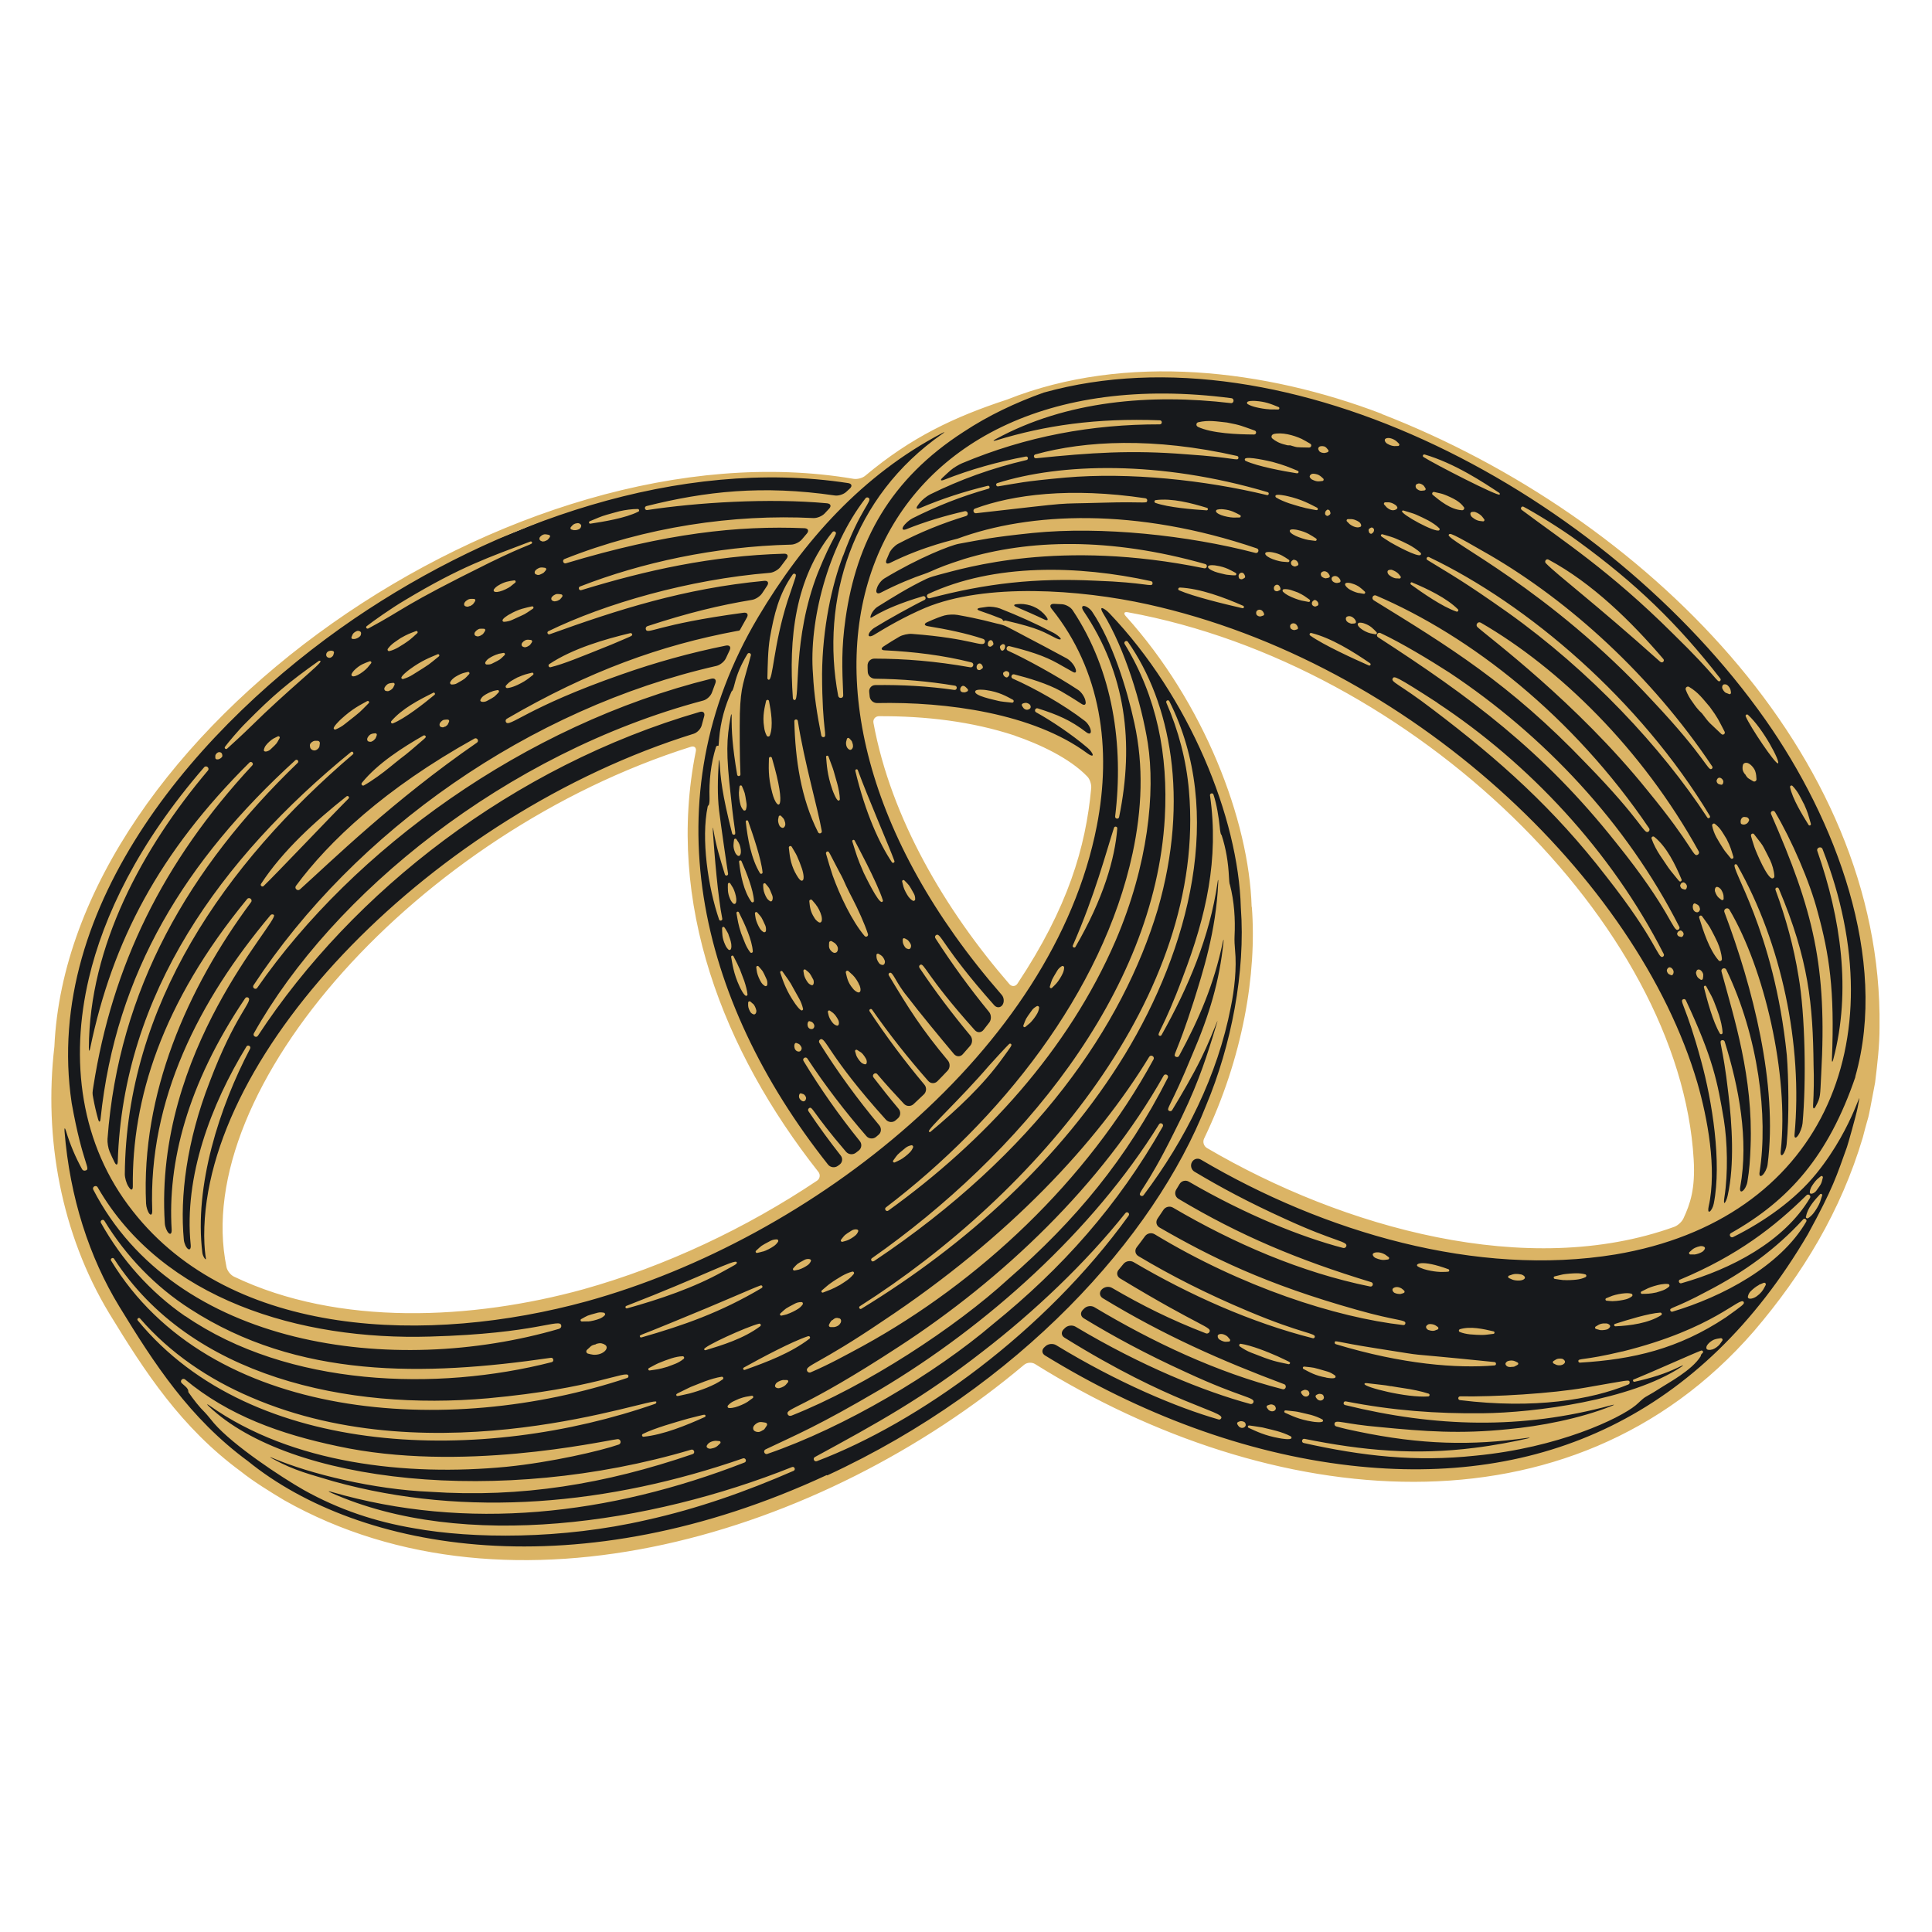
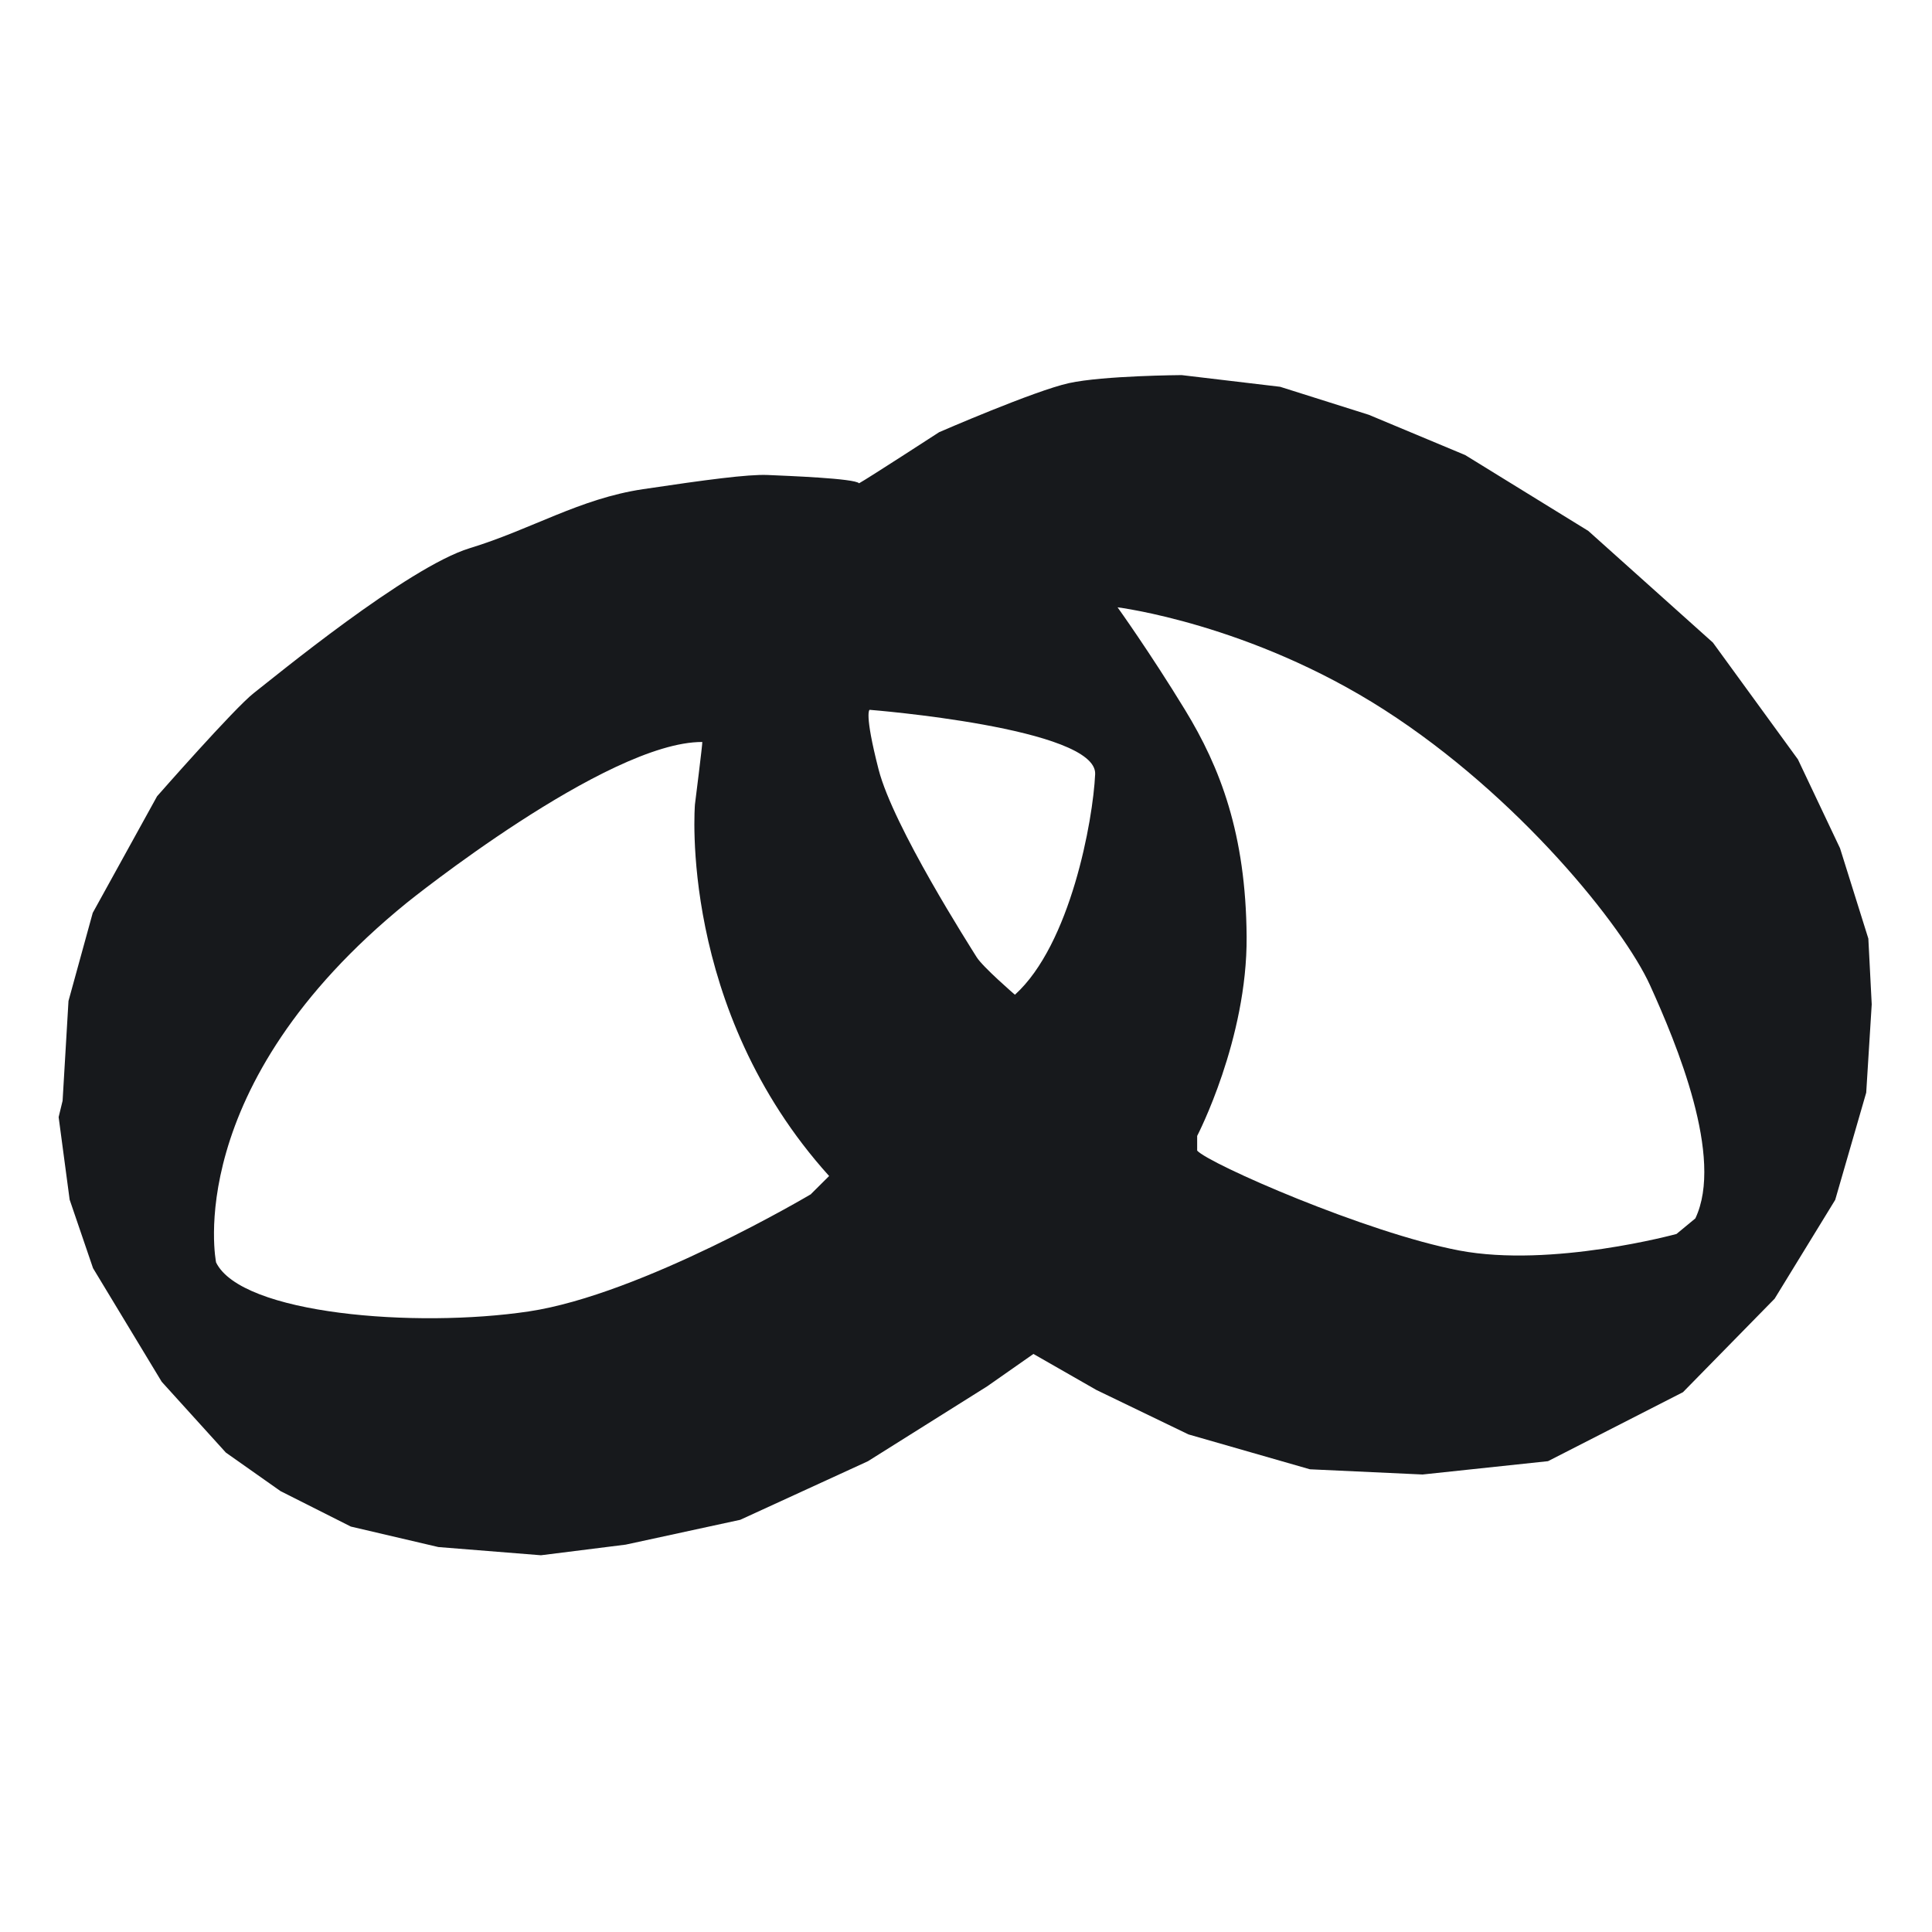
<svg xmlns="http://www.w3.org/2000/svg" id="State" width="480" height="480" viewBox="0 0 200 200">
  <defs>
    <style>.cls-1{fill:#dbb465;}.cls-2{fill:#17191c;}</style>
  </defs>
  <path class="cls-2" d="M193.41,97.16l-2.93-9.35-4.36-9.2-8.8-12.09-12.9-11.56-12.74-7.85-9.98-4.17-9.18-2.9-10.2-1.21s-8.1,.05-11.66,.83c-3.56,.78-13.44,5.08-13.44,5.08,0,0-7.41,4.81-8.29,5.29-.44-.51-7.47-.77-9.48-.86-2.01-.08-6.33,.49-12.89,1.47-6.56,.98-11.52,4.15-17.94,6.11-6.41,1.95-20.34,13.44-22.34,14.99-2,1.55-10.02,10.69-10.02,10.69l-6.66,12.07-2.51,9.12-.61,10.33-.41,1.69,1.14,8.55,2.42,7.09,7.11,11.76,6.64,7.33,5.66,3.99,7.28,3.67,9.06,2.12,10.62,.85,8.77-1.1,11.86-2.57,13.21-6.06,12.34-7.75,4.8-3.36,6.52,3.73,9.53,4.6,12.57,3.61,11.66,.54,12.99-1.38,13.97-7.14,9.49-9.68,6.27-10.23,3.21-11.1,.57-9.14-.35-6.82Zm-109.44,26.45s-17.51,10.4-29.24,12.15c-11.73,1.75-29.73,.29-32.36-5.07,0,0-3.75-18.16,19.76-37.25,0,0,20.69-16.67,30.57-16.63,.05,.04-.76,6.47-.76,6.47,0,0-1.76,21.13,13.89,38.46l-1.87,1.86Zm21.1-20.63s-3.32-2.86-3.97-3.9c-.64-1.04-8.63-13.5-10.15-19.43-1.52-5.93-.93-6.17-.93-6.17,0,0,23.57,1.86,23.35,6.66s-2.55,17.62-8.3,22.83Zm70.43,23.15l-1.95,1.61s-12.9,3.53-22.5,1.71c-9.6-1.83-25.92-8.98-27.12-10.34v-1.52s5.2-10,5.12-20.64c-.08-10.64-2.74-17.51-6.38-23.47s-6.98-10.61-6.98-10.61c0,0,13.71,1.69,27.61,10.61,13.9,8.92,24.77,22.47,27.51,28.51,2.74,6.04,7.68,17.86,4.69,24.14Z" />
-   <path class="cls-1" d="M105.95,73.29c-.29-.36-.22-.46,.19-.53,.04,0,.08,0,.11,0,.06,.02,.31,.06,.41,.26,.06,.12,.06,.27-.07,.36-.25,.17-.48,.09-.65-.09Zm-2.64-.74c.25,.07,.88,.13,1.45,.19,.18,.02,.24-.22,.1-.3-.67-.36-1.43-.81-2.76-1-.22-.04-1-.11-1.12,.08-.33,.5,2.05,.94,2.34,1.03Zm-3.62-.89s.13,.03,.24,0c.06-.02,.13-.06,.19-.08,.1-.04,.12-.17,.05-.25-.25-.28-.5-.5-.71-.17-.07,.11-.07,.23-.04,.32,.05,.17,.25,.18,.27,.19Zm4.56-1.53s.08-.05,.15-.12c.09-.1,.1-.22,.08-.32-.04-.18-.3-.25-.39-.21-.04,.02-.09,.05-.16,.09-.11,.06-.11,.18-.06,.29,.06,.17,.28,.3,.38,.26Zm-2.74-.81s.08-.06,.15-.1c.16-.1,.07-.28-.04-.43-.24-.28-.57,.02-.52,.32,.02,.11,.05,.19,.1,.2,.02,0,.04,.03,.07,.04,.04,.02,.16,.03,.24-.02Zm2.45-2.11c.12-.15,.11-.44,.03-.47-.02,0-.03-.03-.05-.04-.03-.02-.08-.01-.12-.02-.02,0-.04,0-.06,.02-.29,.16-.3,.27-.17,.54,.08,.14,.22,.18,.37-.02Zm-1.35-.3s.08-.06,.14-.1c.15-.1,.08-.27,0-.43-.19-.28-.52,.01-.49,.31,.01,.11,.04,.19,.08,.2,.02,0,.04,.03,.06,.04,.04,.02,.15,.03,.22-.02Zm-53.5,9.55c-9.28,5.16-15.07,10.64-18.47,15.24-.2,.27,.16,.59,.41,.37,3.24-2.91,9.68-9.23,18.32-15.19,.26-.18,.01-.57-.26-.42Zm7.89-7.39c1.42-.36,2.85-.96,6.29-2.34,2.14-.92,2.2-.89,2.15-1.07-.02-.08-.1-.14-.19-.12-2.63,.63-5.96,1.59-8.39,3.21-.16,.11-.05,.37,.14,.32Zm-3.38,1.03c-.5,.28-.87,.42-1.24,.87-.09,.11,0,.27,.13,.26,.25-.02,.54-.11,.79-.21,.36-.14,.91-.43,1.22-.65,.17-.11,.33-.25,.65-.5,.12-.09,.03-.27-.11-.23-.59,.15-.74,.16-1.44,.47Zm-2.62,1.46c-.27,.08-.69,.29-.92,.46-.13,.09-.24,.21-.33,.39-.15,.29,.37,.31,.66,.15,.92-.5,.73-.4,1.21-.89,.09-.1,0-.26-.12-.23-.21,.04-.35,.06-.5,.11Zm-4.92,3.67c.06-.03,.14-.11,.2-.15,.03-.02,.06-.05,.08-.1,.03-.05,.14-.28,.14-.34,0-.08-.07-.15-.16-.15-.13,0-.27,0-.4,.03-.22,.06-.45,.33-.44,.5,0,.11,.05,.21,.16,.24,.13,.04,.23,.05,.3,0,.04-.02,.08-.03,.12-.05Zm-5.69,4.16c.3-.24,.78-.64,1.08-.87,.35-.26,.69-.53,1.02-.81,1.65-1.42,1.65-1.36,1.56-1.51-.04-.07-.14-.1-.21-.06-2.1,1.2-4.74,2.87-6.38,4.9-.12,.15,.06,.36,.22,.26,.84-.47,1.95-1.28,2.71-1.91Zm-4.31,3.28c.14-.14-.05-.35-.21-.23-3.18,2.52-6.61,5.62-8.85,9.06-.11,.17,.12,.36,.27,.22,1.08-1.02,7.27-7.54,8.79-9.05Zm19.84-23.2c.08-.02,.18-.09,.26-.12,.04-.02,.08-.05,.12-.08,.05-.05,.24-.26,.25-.33,0-.08-.05-.15-.13-.16-.15-.02-.3-.05-.45-.03-.25,.03-.56,.25-.61,.42-.03,.11-.01,.23,.1,.28,.13,.06,.24,.09,.33,.06,.05-.02,.1-.02,.14-.03Zm-3.04,1.21c.11-.08,.23-.19,.45-.36,.11-.09,.03-.26-.1-.24-.52,.08-.99,.12-1.65,.53-.15,.08-.47,.34-.48,.49-.01,.21,.3,.22,.63,.13,.37-.09,.89-.35,1.15-.54Zm-4.23,2.07c.08-.03,.18-.11,.24-.15,.04-.02,.08-.05,.11-.1,.04-.05,.21-.28,.21-.35,0-.08-.06-.15-.14-.15-.15,0-.3-.02-.45,.01-.25,.05-.54,.3-.57,.48-.02,.11,.01,.23,.13,.27,.13,.05,.25,.06,.33,.02,.04-.02,.09-.03,.14-.05Zm-7.17,3.3c-.53,.37-.94,.58-1.33,1.11-.08,.12,.02,.27,.16,.24,.31-.07,.66-.23,.95-.4,.33-.19,.85-.53,1.16-.77,.21-.16,.39-.34,.77-.68,.11-.1,0-.28-.13-.22-.67,.26-.82,.29-1.58,.72Zm-5.09,3.83c.03,.21,.34,.15,.64,0,.35-.17,.8-.52,1.01-.76,.09-.1,.19-.23,.37-.45,.09-.11-.02-.26-.15-.21-.5,.19-.95,.32-1.51,.85-.13,.11-.39,.42-.37,.57Zm-8.09,6.58c-.24,.14-.59,.45-.76,.68-.1,.12-.17,.26-.22,.46-.07,.32,.44,.21,.68-.02,.75-.71,.6-.56,.94-1.16,.07-.12-.06-.25-.18-.19-.19,.1-.32,.15-.46,.23Zm29.34-14.24c.07-.02,.18-.09,.25-.12,.04-.02,.08-.04,.11-.08,.04-.05,.23-.25,.23-.32,.01-.08-.05-.16-.13-.17-.14-.02-.28-.05-.43-.04-.24,.02-.54,.24-.59,.41-.03,.11,0,.22,.1,.28,.12,.06,.23,.09,.32,.06,.04-.02,.09-.02,.14-.03Zm-4.91,1.38c-.16,.09-.73,.44-.71,.63,0,.08,.08,.15,.17,.14,.29-.02,.57-.08,.81-.19,1.67-.77,1.09-.45,2.17-1.17,.12-.08,.04-.27-.1-.24-.64,.15-1.37,.26-2.33,.83Zm-2.49,1.64c0-.08-.06-.15-.14-.15-.14,0-.29-.02-.44,0-.24,.05-.51,.3-.54,.47-.02,.11,.02,.22,.13,.27,.13,.05,.24,.07,.32,.03,.04-.02,.09-.03,.13-.04,.07-.03,.17-.1,.23-.14,.04-.02,.07-.05,.1-.09,.04-.05,.2-.28,.2-.34Zm-4.94,2.49c-.73,.32-1.6,.61-2.9,1.57-.17,.12-.91,.7-.85,.89,.03,.08,.11,.12,.19,.1,.36-.11,.7-.26,1.01-.46,1.97-1.23,1.48-.92,2.68-1.88,.12-.1,0-.28-.13-.22Zm-5.52,3.55c0,.11,.05,.22,.17,.25,.14,.03,.25,.03,.32-.01,.04-.03,.08-.04,.13-.06,.07-.04,.23-.15,.31-.29,.03-.06,.07-.14,.13-.27,.05-.11-.03-.23-.15-.21-.15,.02-.29,.02-.43,.07-.23,.07-.47,.36-.48,.54Zm-5.23,4.15c.03,.08,.12,.11,.2,.08,.35-.15,.67-.33,.95-.56,1.83-1.44,1.38-1.07,2.47-2.16,.11-.11-.02-.28-.16-.21-.7,.39-1.52,.77-2.71,1.87-.15,.14-.83,.79-.75,.98Zm-1.98,1.26c-.17,.02-.41,.19-.47,.35-.03,.07-.03,.16,0,.31,.04,.19,.2,.3,.37,.33,.28,.06,.58-.25,.6-.42,0-.06,.02-.15,.04-.3,.02-.16-.1-.28-.24-.27-.12,0-.21,0-.3,0Zm21.99-9.74c.07-.02,.16-.09,.23-.13,.04-.02,.07-.05,.1-.09,.04-.05,.2-.26,.2-.32,0-.08-.05-.15-.13-.16-.14-.01-.27-.04-.42-.02-.23,.03-.51,.27-.54,.44-.02,.11,.01,.22,.12,.27,.12,.06,.23,.08,.31,.05,.04-.02,.09-.02,.13-.04Zm-2.97,.75c-.29,.07-.73,.28-.97,.45-.14,.09-.26,.21-.37,.39-.06,.11,0,.25,.14,.25,.2,.01,.39-.01,.54-.09,.98-.49,.78-.39,1.3-.88,.1-.1,.01-.26-.12-.23-.22,.04-.36,.06-.53,.1Zm-4.63,2.5c-.13,.1-.25,.22-.35,.41-.06,.11,.02,.25,.15,.25,.2,0,.39-.03,.54-.12,.95-.54,.76-.43,1.26-.95,.1-.1,0-.26-.13-.23-.22,.05-.36,.08-.52,.13-.28,.09-.71,.32-.95,.5Zm-2.12,1.52c-1.51,.75-3.21,1.63-4.33,2.93-.1,.12,.03,.29,.17,.23,1.24-.5,3.18-2.02,4.3-2.95,.12-.1,0-.29-.14-.22Zm-6.22,4.97c.06-.04,.14-.13,.19-.18,.03-.03,.06-.06,.08-.11,.03-.05,.13-.3,.12-.36-.01-.08-.09-.14-.17-.13-.14,.02-.28,.02-.41,.08-.22,.08-.43,.37-.42,.55,0,.11,.06,.21,.18,.23,.13,.03,.24,.03,.31-.02,.04-.03,.08-.04,.12-.06Zm20.83-21.81c.15,.02,.41-.04,.54-.13,.06-.04,.12-.11,.16-.23,.1-.24-.24-.4-.38-.36-.04,.01-.09,.01-.13,.02-.07,.01-.25,.07-.36,.18-.05,.05-.1,.11-.19,.21-.08,.09-.03,.22,.08,.25,.11,.03,.19,.05,.27,.07Zm6.63-1.91c.14-.07,.09-.28-.07-.28-.58,0-1.31,.1-1.87,.23-.37,.09-.97,.27-1.34,.37-.66,.19-.92,.33-1.75,.67-.14,.06-.08,.28,.07,.25,1.31-.2,3.64-.57,4.95-1.24Zm111.46,32.32c-.14-.1-.32,.01-.3,.18,.07,.39,.24,.83,.43,1.19,.18,.34,.51,.86,.72,1.19,.2,.32,.37,.48,.77,.99,.11,.14,.33,.02,.28-.14-.23-.73-.27-.99-.7-1.84-.4-.64-.62-1.12-1.2-1.56Zm-.53-.82c-7.25-12.03-18.84-21.91-29.08-26.8-.2-.09-.35,.19-.17,.3,2.5,1.54,3.72,2.18,8.32,5.43,8.51,6.06,15.91,13.95,20.66,21.23,.11,.17,.37,0,.26-.17Zm-29.95-27.03c.06-.06,.06-.15,0-.21-.34-.32-.83-.64-1.25-.86-.34-.18-.9-.44-1.25-.59-.39-.17-.69-.25-1.44-.47-.05-.02-.12,0-.15,.05-.09,.15,.01,.16,.96,.78,.37,.22,2.85,1.59,3.13,1.3Zm-5.08-2.19s.08-.04,.14-.1c.09-.09,.12-.2,.12-.29,0-.18-.18-.25-.22-.25-.02,0-.04,0-.06,0-.17,.07-.32,.16-.28,.33,.02,.06,.03,.12,.04,.16,.03,.09,.17,.19,.26,.15Zm-1.17-.7c.24-.12,0-.47-.19-.56-.06-.03-.11-.06-.16-.09-.09-.05-.33-.15-.54-.16-.09,0-.2,0-.38,0-.13,0-.19,.15-.1,.24,.09,.09,.18,.19,.28,.28,.29,.23,.78,.44,1.09,.28Zm-3.64-1.38c.01,.18,.19,.23,.23,.24,.02,0,.04,0,.06-.01,.17-.08,.31-.18,.26-.34-.02-.06-.03-.11-.05-.16-.03-.09-.18-.17-.27-.14-.03,.02-.07,.05-.13,.11-.08,.09-.1,.2-.1,.3Zm-2.52-.71c.17,.05,.35,.1,.53,.14,1.17,.23,1.17,.26,1.23,.14,.03-.06,0-.14-.06-.18-.77-.39-1.58-.86-3.07-1.2-.2-.05-1.12-.24-1.23-.07-.04,.07-.02,.16,.05,.21,.38,.24,.93,.46,1.37,.61,.36,.12,.9,.27,1.19,.36Zm-3.42-1.51c-11.2-3.32-21.44-3.01-27.99-.94-.2,.06-.13,.37,.08,.34,2.22-.36,2.49-.5,6.95-.91,6.64-.58,14.48,.26,20.88,1.81,.2,.05,.27-.24,.08-.3Zm49.59,33.65c-.05,0-.12-.02-.23-.03-.15-.02-.27,.08-.34,.21-.11,.21-.05,.45-.02,.49,.03,.04,.22,.13,.41,.07,.11-.03,.22-.09,.3-.19,.05-.07,.1-.15,.12-.22,.04-.13-.12-.31-.25-.34Zm.56,1.71c-.23,.08-.12,.23,.24,1.39,.19,.54,1.33,3.26,1.86,3.23,.12,0,.21-.11,.2-.23-.03-.57-.22-1.2-.45-1.69-.16-.35-.46-.89-.63-1.24-.16-.32-.33-.53-1.02-1.41-.05-.06-.13-.09-.2-.06Zm-3.4-5.81c-.09,.02-.17,.07-.22,.16-.06,.11-.08,.19-.05,.24,.01,.03,.02,.06,.03,.09,.02,.05,.1,.16,.21,.19,.05,.01,.11,.03,.2,.05,.15,.04,.24-.11,.25-.29,.01-.24-.27-.46-.42-.43Zm-.73-1.16c-6.34-9.47-14.81-17.09-23.01-21.87-4.11-2.38-4.14-2.3-4.27-2.11-.36,.56,10.32,5.51,21.16,17.25,5.52,5.87,5.66,7.26,6.07,6.98,.08-.06,.11-.17,.05-.25Zm-28.26-24.66c-.3-.3-.75-.59-1.13-.8-.34-.18-.9-.45-1.25-.6-.32-.14-.58-.2-1.32-.43-.05-.02-.12,0-.15,.05-.19,.3,3.52,2.32,3.85,1.99,.06-.06,.06-.15,0-.21Zm-4.95-1.88c.3,.09,.69-.12,.61-.29-.05-.11-.14-.21-.23-.26-.05-.03-.1-.06-.15-.09-.08-.05-.31-.15-.51-.16-.09,0-.19,0-.36,0-.12,0-.19,.15-.1,.24,.08,.09,.16,.19,.25,.28,.17,.15,.34,.24,.48,.28Zm-8.43-3.37c.06,.1,.16,.2,.25,.23,.05,.02,.1,.05,.16,.07,.09,.04,.32,.12,.52,.1,.08,0,.19-.02,.36-.04,.12-.01,.17-.16,.08-.25-.13-.12-.25-.24-.42-.34-.26-.15-.61-.18-.73-.15-.12,.03-.32,.2-.23,.37Zm-1.33-.44c.15,.02,.21-.19,.07-.25-.98-.4-1.37-.58-2.61-.92-.26-.06-2.71-.65-2.87-.31-.03,.07,0,.16,.07,.2,1.27,.58,3.95,1.07,5.33,1.29Zm-27.02-1.55c5.68-.58,9.85-.87,15.55-.41,5.1,.34,5.31,.73,5.39,.39,.02-.1-.04-.2-.14-.22-8.62-1.95-15.71-1.59-20.88-.16-.24,.07-.17,.42,.07,.4Zm73.34,32.67s.04,.03,.06,.04c.03,.02,.12,.29,.37,.45,.09,.06,.23,.13,.45,.27,.16,.1,.37-.03,.35-.22-.02-.24-.02-.53-.14-.85-.14-.36-.55-.79-.85-.83-.19-.03-.37,.04-.42,.24-.06,.26-.06,.52,.12,.8,.02,.03,.04,.07,.07,.1Zm-2.07-4.37c-.66-1.26-.66-1.37-1.53-2.56-.72-.83-1.17-1.49-2.14-2.07-.2-.12-.43,.08-.35,.3,.17,.46,.42,.9,.73,1.31,.6,.88,.83,.99,.94,1.12,.92,1.21,.58,.76,2.02,2.15,.17,.16,.44-.04,.33-.25Zm-6.64-7.23c.19,.18,.47-.09,.3-.29-3.33-3.9-7.38-7.87-11.89-10.29-.23-.13-.46,.18-.28,.37,1.22,1.26,4.88,3.97,11.86,10.22Zm-18.76-14.59c.09,.02,.2,.02,.38,.05,.13,.02,.21-.13,.13-.22-.1-.13-.16-.22-.24-.31-.14-.16-.44-.35-.65-.42-.11-.04-.22-.05-.39-.02-.27,.06-.13,.45,.09,.58,.05,.03,.1,.07,.15,.11,.08,.06,.31,.19,.52,.23Zm-1.6-1.43c-.2-.29-.5-.53-.79-.71-.33-.2-.89-.46-1.25-.59-.26-.1-.5-.14-1.02-.26-.18-.04-.29,.19-.15,.3,.68,.56,1.85,1.54,3.04,1.59,.17,0,.28-.19,.18-.33Zm-4.35-1.69c.06,0,.14-.02,.27-.03,.12-.01,.17-.14,.11-.23-.06-.09-.1-.16-.15-.23-.09-.12-.32-.24-.47-.26-.07-.01-.15,0-.27,.06-.23,.12-.1,.46,.03,.52,.04,.02,.07,.05,.1,.07,.06,.04,.22,.12,.37,.1Zm-10.4-3.96c.06,.03,.17,.04,.24,.05,.04,0,.08,.01,.12,0,.05,0,.3-.07,.34-.11,.06-.06,.07-.15,.01-.21-.09-.1-.16-.21-.27-.29-.18-.13-.53-.13-.66-.02-.08,.07-.13,.17-.08,.28,.05,.12,.11,.21,.18,.24,.04,.01,.07,.04,.11,.06Zm-4.96-1.89c-.21,.06-.26,.32-.1,.45,.29,.24,.69,.49,1.35,.64,.08,.02,.16,.05,.24,.06,.08,.01,.17,0,.25,0,.81,.23,.46,.2,1.96,.23,.22,0,.31-.29,.11-.4-.29-.17-.59-.35-.89-.5-.83-.38-2.05-.72-2.93-.49Zm-7.83-.77c1.45,.69,4.13,.79,5.83,.8,.24,0,.29-.33,.07-.41-1.37-.48-1.43-.56-2.87-.83-1.1-.11-1.88-.28-2.98-.03-.22,.05-.26,.36-.05,.46Zm48.88,55.95c-.09,0-.18,.04-.24,.13-.07,.1-.1,.19-.07,.25,.01,.03,.01,.07,.02,.1,.02,.05,.09,.18,.19,.24,.05,.02,.11,.05,.2,.09,.15,.07,.26-.09,.28-.28,.03-.26-.23-.53-.39-.52Zm-24.07-27.38c-4.34-2.81-4.46-2.76-4.61-2.55-.29,.41,.62,.55,4.13,3.24,6.96,5.27,12.58,10.32,17.93,17.25,5.34,6.78,5.36,8.62,5.89,8.35,.1-.05,.15-.18,.09-.28-5.44-10.71-14.03-19.79-23.44-26Zm-13.05-7.22c-.16-.04-.25,.17-.12,.26,1.38,.98,4.42,2.37,6.07,3.1,.15,.06,.26-.14,.13-.23-1.76-1.21-4-2.61-6.07-3.13Zm-2.2-.66c.02,.12,.05,.21,.11,.23,.03,.01,.05,.04,.08,.06,.05,.03,.18,.08,.3,.06,.05-.01,.11-.04,.21-.06,.21-.06,.1-.28-.01-.45-.26-.35-.74-.16-.69,.17Zm-3.52-1.39c.02,.12,.06,.2,.12,.23,.03,.01,.06,.04,.08,.05,.05,.03,.19,.08,.31,.04,.05-.01,.11-.04,.21-.07,.21-.07,.09-.28-.03-.45-.28-.33-.74-.12-.68,.2Zm-7.91-2.65c-.16,0-.21,.22-.06,.28,1.47,.64,4.68,1.42,6.55,1.85,.16,.04,.23-.18,.08-.25-1.97-.86-4.42-1.79-6.57-1.89Zm-2.97-.67c-7.5-1.65-16.22-1.86-23.06,1.33-.26,.12-.12,.51,.16,.44,5.88-1.56,11-2.11,17.07-1.82,5.51,.19,5.9,.72,5.99,.3,.03-.11-.05-.23-.16-.25Zm58.32,43.61c-.19-.49-.38-.83-.84-1.66-.08-.14-.28-.05-.24,.1,.35,1.38,.92,3.54,1.65,4.78,.08,.13,.28,.07,.28-.08-.02-.58-.2-1.29-.37-1.83-.12-.37-.34-.95-.48-1.3Zm-1.56-3.4c-.11-.02-.21,0-.27,.11-.06,.12-.09,.22-.06,.3,.02,.04,.02,.08,.03,.13,.02,.07,.09,.24,.21,.34,.05,.04,.12,.08,.22,.16,.09,.07,.22,.01,.24-.1,.02-.14,.05-.27,.04-.41-.02-.23-.24-.5-.41-.53Zm-1.98-4.03c-.08,.01-.17,.05-.23,.13-.07,.09-.1,.17-.08,.21,.01,.02,0,.05,.02,.08,.01,.04,.08,.15,.18,.18,.04,.01,.1,.03,.18,.05,.13,.04,.24-.08,.28-.24,.05-.22-.2-.45-.35-.43Zm-.09-.4c-5.48-10.79-14.04-19.82-23.78-26.3-2-1.29-5.03-3.12-7.16-4.11-.28-.13-.51,.27-.24,.44,9.49,6.14,17.05,11.71,24.6,21.22,5.8,7.18,5.9,9.35,6.48,9.05,.11-.06,.16-.19,.1-.31Zm-33.21-31.44c-.18,.11-.03,.34,.19,.53,.28,.24,.76,.47,1.04,.53,.12,.03,.26,.05,.51,.1,.13,.03,.22-.13,.12-.23-.32-.32-.59-.66-1.26-.89-.16-.07-.49-.12-.61-.05Zm-1.17-.14s.07,.05,.11,.08c.06,.04,.17,.07,.24,.1,.04,.02,.08,.03,.13,.02,.06,0,.32-.01,.37-.05,.25-.16-.33-.92-.86-.68-.23,.11-.11,.45,.02,.53Zm-3.26-1.58s.1-.04,.17-.07c.12-.05,.13-.17,.09-.29-.05-.18-.27-.33-.37-.31-.04,0-.09,.04-.17,.1-.1,.09-.13,.21-.11,.32,.03,.19,.29,.29,.38,.25Zm-1.88-1.46c-.53-.18-.86-.36-1.4-.33-.14,0-.2,.17-.1,.27,.16,.16,.39,.31,.61,.42,.34,.18,.92,.4,1.3,.49,.17,.04,.36,.06,.73,.14,.14,.03,.22-.16,.1-.24-.46-.32-.59-.45-1.23-.75Zm-2.45-.41c.01,.12,.04,.19,.08,.21,.02,.01,.04,.03,.07,.05,.04,.02,.16,.06,.26,.02,.04-.02,.09-.05,.17-.08,.18-.08,.1-.27,0-.44-.22-.31-.61-.06-.58,.24Zm-3.65-1.22c.02,.11,.05,.19,.09,.21,.02,0,.05,.03,.07,.04,.04,.02,.16,.05,.25,0,.04-.02,.09-.05,.17-.09,.17-.09,.08-.28-.02-.44-.23-.3-.61-.03-.56,.27Zm-1.45-.24c.11,.03,.23,.05,.35,.06,.79,.08,.81,.06,.85-.02,.03-.06,.01-.14-.05-.18-.47-.25-1.01-.61-2.01-.76-.17-.04-.72-.09-.83,.05-.15,.19,.26,.42,.68,.58,.36,.13,.82,.22,1.01,.27Zm49.17,34.47c-.02-.06-.1-.21-.22-.27-.05-.03-.12-.06-.22-.11-.33-.17-.43,.83,.16,.9,.24,.03,.36-.29,.31-.4-.02-.03-.02-.07-.03-.11Zm1.96,5.5c.13,.14,.36,.04,.35-.14-.03-.56-.23-1.21-.45-1.72-.15-.35-.44-.9-.62-1.24-.24-.48-.43-.71-.98-1.47-.12-.16-.36-.03-.3,.15,.42,1.37,1.04,3.31,2.01,4.42Zm-3.67-8.07c-.09,.01-.18,.06-.23,.14-.06,.1-.09,.19-.06,.24,.01,.03,.02,.06,.03,.09,.02,.05,.09,.16,.2,.2,.05,.02,.11,.03,.2,.06,.15,.05,.24-.1,.26-.28,.03-.24-.25-.48-.4-.46Zm-3.25-4.51c.19,.56,.54,1.21,.87,1.71,.21,.32,.56,.81,.75,1.11,.14,.23,.08,.1,.38,.52,.89,1.09,.87,1.12,1.01,1.06,.08-.03,.12-.13,.08-.21-.63-1.5-1.52-3.36-2.82-4.4-.14-.11-.34,.03-.28,.2Zm-28.79-24.71c7.7,4.75,14.05,8.58,22.01,16.91,5.9,6.04,5.96,7.38,6.45,7.05,.11-.08,.14-.23,.07-.34-7.86-11.62-18.5-19.92-28.27-24.1-.31-.13-.53,.3-.25,.48Zm-1.55-.75c.12,.03,.27,.04,.53,.09,.13,.02,.21-.14,.11-.23-.34-.31-.64-.64-1.34-.84-.16-.06-.51-.11-.63-.03-.17,.12,0,.34,.23,.53,.29,.23,.8,.43,1.09,.49Zm-2.23-1.03c.06,0,.13-.03,.24-.05,.37-.07-.18-.92-.69-.6-.14,.09-.14,.23-.08,.36,.09,.21,.4,.31,.53,.29Zm-1.65-.76c.09,.2,.35,.25,.41,.27,.03,.01,.07,.02,.11,0,.4-.05,.51-.14,.22-.52-.17-.19-.42-.28-.66-.12-.13,.09-.14,.24-.08,.36Zm-2.83-1.65c-.05,0-.1,.04-.19,.11-.11,.1-.12,.23-.08,.34,.06,.19,.29,.23,.34,.25,.03,0,.06,0,.09,0,.34-.1,.42-.19,.19-.53-.02-.03-.04-.05-.07-.07-.04-.03-.17-.1-.29-.09Zm-2.19-.76c-.16-.04-.61-.08-.72,.03-.16,.16,.12,.38,.45,.55,.34,.17,.91,.34,1.25,.38,.14,.02,.31,.02,.61,.05,.14,.01,.2-.17,.09-.24-.46-.3-.85-.61-1.67-.77Zm46.37,34.84c-.07-.08-.15-.15-.3-.2-.26-.09-.35,.32-.25,.52,.03,.05,.04,.11,.06,.16,.04,.09,.15,.3,.3,.43,.06,.06,.15,.11,.28,.22,.1,.08,.24,0,.23-.12-.01-.15,0-.25-.02-.36-.03-.2-.17-.5-.3-.66Zm-2.36-3.54c.13-.07,.17-.23,.1-.35-5.88-10.66-14.5-19.01-22.56-23.67-.3-.17-.59,.23-.34,.46,1.14,1.04,10.25,7.78,17.6,16.91,4.84,5.89,4.69,6.93,5.2,6.65Zm-29.56-28.19c-.15-.06-.25,.14-.12,.23,1.14,.82,3.21,2.28,4.7,2.79,.15,.05,.26-.13,.15-.24-1.15-1.15-3.14-2.11-4.73-2.77Zm-2.06-1.29c-.1-.03-.21-.03-.36,.01-.26,.08-.11,.46,.1,.57,.05,.03,.09,.07,.14,.1,.08,.05,.3,.17,.49,.19,.08,0,.19,0,.36,.02,.13,0,.2-.14,.12-.23-.09-.11-.15-.2-.23-.28-.14-.15-.43-.31-.62-.37Zm-7.9-3.26c-.5-.32-.95-.66-1.88-.87-.17-.05-.69-.13-.8,0-.16,.17,.2,.43,.59,.61,.35,.16,.94,.36,1.32,.42,.16,.03,.35,.04,.69,.09,.14,.02,.21-.17,.09-.24Zm-10.32-2.92c-.14,.17,.16,.37,.5,.5,.36,.14,.94,.25,1.28,.26,.15,0,.32,0,.62-.01,.14,0,.18-.19,.06-.25-.5-.26-.92-.52-1.75-.6-.16-.02-.62-.02-.72,.1Zm-.97-.25c-1.61-.49-3.6-1.02-5.3-.8-.16,.02-.18,.24-.03,.29,1.31,.47,3.88,.68,5.29,.77,.16,.01,.2-.21,.05-.25Zm-6.37-.99c-7.78-1.16-13.73-.38-17.64,1.07-.27,.1-.17,.51,.11,.48,10.88-1.23,7.66-.93,13.09-1.09,4.52-.14,4.57,.14,4.63-.21,.02-.12-.07-.23-.19-.25Zm24.45-8.73c27.24,10.56,51.91,35.17,51.55,63.43,.01,1.94-.23,3.87-.46,5.79-.96,5.07-.48,2.56-1.27,5.67-2.26,7.61-6.21,14.14-11.28,20.07-18.96,21.82-50.01,18.62-74.42,3.39-.33-.2-.82-.17-1.12,.08-20.91,17.6-53.02,27.34-76.59,14.03-1.4-.84-3.21-1.95-4.49-2.98-6.19-4.55-9.92-10.28-13.64-16.38-4.97-8.24-6.78-18.14-5.67-27.61,1.46-32.53,47.7-64.74,82.74-58.77,.38,.06,.92-.08,1.21-.33,4.75-3.98,9.22-6.09,14.68-7.88,12.33-4.9,26.82-3.09,38.76,1.47Zm-57.38,109.88c19.78-9.14,33.82-24.57,39.23-38.33,2.58-6.16,4.08-13.77,3.58-20.45-.25-9.34-5.33-21.8-13.61-30.47-.26-.28-.6-.51-.75-.53-.15-.02-.09,.23,.11,.55,2.25,3.66,3.98,9.37,4.62,13.43,.79,5.07,.05,12.57-3.33,20.44-4.9,11.34-13.58,20.79-23.53,27.95-.22,.16-.46-.17-.25-.33,11.74-8.94,22.43-22.21,25.54-36.68,.96-4.51,1.16-8.99,.18-13.46-.78-3.6-2.28-8.41-4.36-11.51-.21-.32-.6-.59-.85-.61s-.26,.21-.05,.53c4.37,6.48,5.26,13.61,3.68,21.32-.05,.26-.44,.2-.41-.07,.89-7.32-.19-15.02-4.4-21.34-.21-.32-.7-.59-1.09-.62-.28-.02-.56-.03-.84-.04-.38-.01-.49,.22-.25,.51,5.14,6.39,6.24,14.5,4.68,22.49-4.51,23.14-29.38,42.72-52.8,49.2-16.35,4.48-36.65,3.86-46.99-9.33-5.46-6.89-6.54-15.69-4.55-24.11,1.52-6.46,5.11-13.97,11.93-21.84,.22-.26,.61,.08,.39,.34-6.81,8.06-12.28,18.2-12.32,28.71,0,.38,.06,.39,.14,.01,2.3-11.07,7.13-20.25,16.48-29.55,.19-.19,.48,.09,.3,.29-9.32,10.02-14.5,20.8-16.45,33.21-.11,.71-.12,.7-.02,1.22,.13,.73,.3,1.46,.5,2.18,.1,.37,.22,.36,.26-.02,1.57-15.14,8.84-26.8,20.16-37.12,.18-.16,.42,.1,.25,.27-11.3,10.88-18.55,23.52-19.69,38.92-.03,.38,.07,.98,.22,1.33,.16,.37,.33,.74,.51,1.1,.17,.34,.32,.31,.33-.08,.55-17.38,10.67-31.39,24.14-42.39,.16-.13,.35,.11,.2,.24-13.31,11.37-23.46,26.02-23.61,43.45,0,.38,.16,.96,.37,1.28,.03,.04,.05,.08,.08,.12,.21,.32,.38,.26,.38-.12-.1-8.99,2.96-18.96,11.83-29.75,.21-.26,.61,.05,.41,.32-6.66,8.97-11.39,19.9-10.87,31.2,.02,.38,.18,.86,.35,1.06,.18,.2,.3,.05,.29-.33-.42-11.47,4.82-21.74,12.24-30.58,.09-.1,.24-.12,.35-.03,.66,.56-12.43,13.94-11.29,31.92,.02,.38,.21,.84,.4,1.02,.2,.18,.33,.02,.31-.37-.42-6.82,1.54-14.95,7.61-23.94,.07-.11,.22-.14,.32-.06,.53,.36-1.36,1.74-4,8.73-2.38,6.12-3.09,11.85-2.67,16.33,.04,.38,.23,.81,.43,.95,.2,.14,.32-.05,.28-.43-.71-7.06,2.08-14.47,5.77-20.52,.15-.24,.51-.03,.38,.22-3.16,6.01-5.81,14.19-4.94,21.14,.05,.38,.42,.91,.36,.53-.06-.36-.16-1.06-.17-2.3-.06-19.21,23.84-43.63,50.66-51.97,.37-.11,.74-.5,.84-.87,.1-.38,.19-.69,.25-.92,.11-.37-.09-.58-.46-.47-19.32,5.61-35.93,18.57-45.73,33.52-.17,.26-.57,.02-.42-.25,8.11-14.47,26.08-29.02,46.52-34.45,.37-.1,.77-.47,.9-.83,.11-.32,.23-.63,.35-.95,.14-.36-.05-.57-.42-.48-19.32,4.77-37.06,17.67-47,32-.17,.25-.55,0-.39-.26,10.53-16.04,28.62-28.68,47.94-33.07,.37-.09,.8-.44,.96-.78,.13-.28,.26-.55,.39-.83,.17-.35,0-.56-.38-.49-3.67,.74-7.28,1.74-10.82,2.99-9.89,3.45-11.62,5.57-11.96,4.92-.06-.12-.02-.26,.09-.33,8.53-4.97,16-7.63,23.82-9.09,.43-.09,.12,.19,1.03-1.38,.19-.33,.05-.56-.33-.51-9.11,1.22-9.96,2.33-10.13,1.7-.03-.13,.04-.27,.17-.31,4.19-1.38,7.53-2.18,10.82-2.72,.38-.06,.85-.37,1.06-.69,.17-.26,.34-.51,.51-.77,.21-.32,.08-.55-.3-.51-8.29,.78-15.17,2.99-22.21,5.53-.2,.07-.33-.22-.13-.32,5.87-2.86,14.54-5.36,22.92-6.04,.38-.03,.87-.31,1.1-.61,.21-.28,.42-.56,.63-.84,.23-.31,.11-.55-.27-.53-7.47,.21-14.25,1.71-20.97,3.77-.25,.08-.37-.29-.13-.38,6.33-2.47,13.97-4.14,21.83-4.33,.38,0,.89-.25,1.14-.55,.17-.2,.33-.39,.5-.59,.25-.29,.14-.54-.24-.56-6.86-.29-14.33,.51-24.69,3.63-.28,.09-.43-.33-.15-.44,8.39-3.34,17.53-4.66,25.75-4.24,.38,.02,.9-.19,1.17-.47,.15-.16,.31-.33,.46-.49,.27-.28,.18-.53-.21-.57-6.01-.56-13.51-.08-18.61,.7-.26,.04-.34-.34-.08-.41,6.1-1.53,12.02-2.19,19.49-1.1,.38,.06,.91-.11,1.19-.37,.12-.12,.25-.23,.37-.34,.28-.26,.21-.51-.17-.57-17.43-2.68-36.47,4.06-51.11,14.02-15.86,10.83-32.35,29.57-29.27,50.16,1.16,6.48,2.06,6.83,1.4,6.99-.13,.03-.26-.03-.32-.14-.69-1.25-1.25-2.58-1.67-3.96-.11-.37-.18-.36-.15,.03,.55,6.87,2.57,13.06,5.67,18.14,3.6,5.9,7.27,11.57,13.32,16.01,11.56,9.38,34.26,13.35,59.91,1.44Zm-.94-31.44c-9.84-12.49-15.82-27.86-12.67-43.51,.08-.38-.15-.59-.52-.47-28.09,8.86-51.9,35.33-48.06,53.87,.08,.38,.43,.82,.78,.98,10.83,5.18,24.71,4.46,36.18,1.3,8.52-2.39,16.85-6.34,24.16-11.23,.32-.21,.38-.63,.14-.93Zm14.16-50.31c.28,.05,.22,.48-.07,.44-2.71-.39-5.45-.54-8.18-.5-.38,0-.67,.32-.63,.7,.02,.16,.03,.33,.05,.49,.04,.38,.39,.68,.78,.67,7.14-.15,16.15,1.05,21.76,5.21,.31,.23,.55,.3,.55,.16,0-.15-.24-.48-.53-.73-1.64-1.4-3.82-2.85-5.33-3.68-.24-.13-.08-.49,.17-.41,2.07,.66,3.39,1.22,5.02,2.47,.3,.23,.51,.17,.47-.16s-.32-.79-.63-1.02c-2.19-1.69-5.22-3.39-7.45-4.37-.26-.11-.13-.51,.15-.44,1.53,.39,3.43,.96,4.82,1.73,.36,.2,1.4,.83,2.14,1.32,.32,.21,.51,.09,.42-.28,0-.03-.02-.07-.02-.1-.09-.37-.42-.85-.74-1.06-2.19-1.45-5.49-3.26-7.27-4.06-.27-.12-.13-.54,.16-.47,2.96,.73,4.17,1.29,5.45,2.04,.33,.19,.84,.47,1.12,.63,.28,.16,.4,.01,.26-.35,0-.02-.02-.05-.03-.07-.14-.36-.54-.8-.87-.98-1.29-.71-3.71-1.98-4.02-2.14-1.13-.61-1.78-.94-2.15-1.13-.34-.18-.7-.26-1.07-.34-.56-.13-1.68-.47-4.05-.89-.38-.07-.99-.05-1.36,.05-.39,.11-.92,.3-1.8,.7-.35,.16-.32,.34,.06,.41,1.9,.31,3.95,.72,5.74,1.32,.14,.05,.22,.2,.17,.35-.2,.59-1.27-.4-7.55-.87-.38-.03-.97,.1-1.3,.29-.53,.31-1.08,.64-1.62,1-.32,.21-.27,.4,.11,.41,3.02,.15,6.04,.51,8.97,1.25,.32,.08,.22,.56-.11,.51-3.62-.64-6.77-.89-9.94-.9-.38,0-.7,.31-.7,.7,0,.17,0,.37,.02,.68,.02,.38,.35,.69,.73,.7,2.78,.03,5.55,.26,8.29,.72Zm10.16-5.49c-1.79-.94-3.63-1.76-5.51-2.5-.36-.14-.96-.22-1.34-.17-.23,.03-.46,.06-.69,.1-.38,.06-.39,.2-.02,.32,.74,.25,1.48,.52,2.2,.81,.06,.03,.11,.07,.14,.13,.05,.1,.06,.12,.15,.08,.05-.02,.11-.03,.16-.02,3.59,.83,3.97,1.22,5.21,1.83,.34,.17,.56,.16,.47,.01-.09-.15-.44-.42-.78-.6Zm-3.77-2.64c.84,.36,1.99,.86,2.86,1.28,.35,.16,.45,.05,.22-.26-.03-.04-.05-.07-.08-.11-.23-.31-.7-.7-1.05-.86-.06-.03-.13-.06-.23-.11-.35-.16-.94-.28-1.33-.27-.12,0-.24,.01-.35,.02-.38,.02-.41,.16-.05,.31Zm-.19,13.3c-4.49-1.48-9.28-2.03-14.06-2.01-.38,0-.65,.31-.58,.69,1.82,9.9,7.47,19.42,14.07,27.04,.25,.29,.63,.27,.84-.05,5.23-7.88,7.06-14.1,7.63-20.22,.04-.38-.13-.94-.4-1.21-1.84-1.93-5.06-3.4-7.5-4.23Zm24.53,17.73c.53,6.91-.92,15.62-4.94,23.98-.17,.35-.04,.78,.29,.98,14.13,8.29,33.25,13.62,48.38,8.16,.36-.13,.79-.52,.95-.87,.69-1.49,1.24-3.05,1.06-6.09-1.41-24.34-28.94-51.27-58.58-56.66-.38-.07-.47,.11-.22,.39,8.09,8.97,12.77,21.08,13.04,30.11Zm62.47,17.57c3.46-12.23-2.05-26.62-9.31-36.95-16.57-23.54-49.53-40.88-74.7-33.86-2.92,1.04-5.73,2.37-8.29,4.06-7.62,4.91-11.09,11.34-12.23,19.33-.44,3.1-.36,5.06-.24,7.95,.02,.32-.45,.38-.52,.06-1.87-9.9,1.44-20.63,10.77-27.12,.31-.22,.3-.25-.04-.07-8.19,4.3-14.33,11.13-19.03,19.05-11.13,18.73-6.3,39.56,7.25,56.66,.24,.3,.69,.36,1,.14,.06-.04,.12-.08,.18-.13,.31-.22,.37-.65,.13-.95-1.17-1.49-2.29-3.02-3.34-4.59-.07-.1-.04-.24,.06-.31,.37-.25,.27,.36,3.83,4.51,.25,.29,.7,.34,1.01,.11,.1-.08,.21-.16,.31-.24,.3-.24,.35-.67,.11-.97-2.13-2.64-4.08-5.41-5.83-8.3-.16-.26,.23-.5,.4-.25,1.85,2.82,3.91,5.49,6.11,8.03,.25,.29,.7,.33,1,.08,.08-.07,.17-.14,.25-.21,.3-.24,.33-.68,.09-.98-2.26-2.71-4.34-5.56-6.21-8.55-.07-.12-.04-.27,.08-.34,.57-.36,.78,1.62,6.82,8.31,.26,.28,.71,.31,.99,.06,.08-.07,.16-.14,.24-.21,.29-.25,.32-.7,.07-.99-.89-1.06-1.76-2.15-2.6-3.25-.2-.27,.19-.58,.4-.33,.89,1.05,1.82,2.07,2.76,3.07,.26,.28,.71,.29,.99,.03,.36-.33,.72-.67,1.07-1.01,.28-.27,.3-.72,.05-1.01-2.03-2.42-3.93-4.96-5.67-7.59-.11-.17,.14-.34,.26-.17,1.79,2.57,3.74,5.03,5.81,7.38,.25,.29,.68,.3,.95,.03,.36-.36,.71-.73,1.06-1.1,.26-.28,.27-.74,.03-1.04-2.76-3.31-4.03-5.34-6.12-8.82-.05-.09-.03-.2,.06-.25,.36-.22,.61,.94,1.86,2.45,1.22,1.61,3.46,4.32,4.83,5.95,.25,.29,.66,.3,.91,.01,.26-.29,.51-.59,.77-.88,.25-.29,.25-.77,0-1.06-1.87-2.25-3.64-4.58-5.26-7.01-.06-.1-.04-.22,.06-.29,.44-.29,.49,.97,5.67,6.75,.26,.29,.66,.28,.9-.02,.2-.25,.39-.49,.6-.77,.23-.3,.22-.79-.02-1.09-2-2.44-3.85-4.99-5.56-7.64-.07-.11-.04-.25,.07-.32,.5-.32,.62,1.18,6.02,7.26,.25,.29,.64,.28,.85-.02,.21-.3,.17-.78-.08-1.06-28.46-32.65-14.26-66.71,23.78-61.76,.34,.04,.28,.56-.06,.51-8.28-.98-17.02-.26-24.32,3.72-.34,.18-.31,.24,.06,.13,5.02-1.54,10.33-2.32,16.92-2.07,.27,.01,.26,.42-.01,.42-7-.01-13.77,1.21-20.48,4.03-.35,.15-.88,.47-1.17,.72-.28,.25-.56,.5-.83,.76-.28,.26-.21,.37,.15,.23,2.74-1.08,5.59-1.88,8.47-2.41,.23-.04,.3,.3,.07,.36-3.66,.85-6.89,2.04-9.98,3.56-.34,.17-.82,.55-1.06,.85-.08,.09-.15,.19-.22,.29-.23,.3-.13,.43,.22,.28,2.27-.97,4.62-1.73,7.02-2.31,.2-.05,.27,.25,.08,.3-2.84,.8-5.35,1.8-7.86,3.06-.34,.17-.77,.55-.96,.85-.18,.3-.04,.42,.32,.28,1.97-.79,3.99-1.39,6.04-1.86,.32-.07,.45,.4,.13,.5-2.44,.74-4.81,1.7-7.04,2.88-.34,.18-.75,.61-.9,.96-.1,.23-.2,.46-.29,.68-.14,.36,.02,.5,.37,.33,3.59-1.78,6.74-2.42,6.99-2.51,7.45-2.75,18.47-3.25,30.98,1.01,.29,.1,.16,.54-.14,.47-7-1.83-15.95-2.78-23.04-2.07-4.45,.46-5.2,.68-7.66,1.12-.85,.15-4.14,1.43-7.72,3.59-.33,.2-.68,.66-.78,1.03,0,.03-.02,.07-.03,.1-.1,.37,.1,.52,.44,.34,1.65-.86,3.43-1.58,4.55-1.95,.36-.12,.92-.38,1.27-.53,.9-.39,2.45-.89,2.83-1.01,6.64-2.01,15.02-2.28,24.94,.53,.28,.08,.18,.5-.11,.44-14.97-3.07-24.76-.03-27.44,.66-.37,.1-.96,.26-1.31,.43-1.9,.91-3.44,1.88-5.06,2.89-.33,.2-.67,.67-.74,1.04-.08,.46,.58-.69,5.44-2.13,.25-.07,.38,.28,.15,.39-1.13,.54-3.84,2.04-5.17,2.87-.33,.2-.6,.54-.61,.74-.02,.2,.23,.2,.56,0,1.24-.76,3.12-1.87,5.31-2.8,6.23-2.59,15.99-1.91,23.02-.36,27.18,6.01,50.7,28.43,56.9,49.53,1.05,3.64,2.04,8.93,1.17,12.8-.08,.37-.05,.61,.1,.53,.15-.08,.36-.45,.43-.83,.84-4.24-.16-10.59-1.31-14.77-1.56-5.77-2.3-6.2-1.85-6.38,.1-.04,.22,0,.27,.11,2.84,6.06,3.28,8.49,3.93,12.35,.37,2.29,.45,5.56,.06,8.04-.06,.38-.06,.64,.02,.59,.08-.05,.24-.39,.32-.77,.72-3.21,.45-7.39,.07-10.55-.59-5.22-1.07-5.44-.64-5.53,.12-.02,.23,.05,.26,.15,1.47,4.71,2.5,10.14,1.61,15.04-.07,.38,.03,.57,.24,.42,.21-.14,.44-.57,.5-.95,.21-1.24,.28-2.31,.33-3.7,.27-7.14-1.69-13.19-3.01-18.06-.09-.32,.36-.49,.5-.19,3.32,6.9,4.35,15.22,3.44,20.95-.06,.38,.07,.52,.31,.3,.23-.21,.47-.7,.52-1.08,1.08-8.28-1.56-18.43-4.47-26.14-.12-.33,.34-.55,.52-.25,3.59,6.07,6.18,17.02,5.31,25-.04,.38,.06,.53,.23,.34,.17-.2,.35-.67,.38-1.05,.28-2.85,.2-6.92,.02-9.24-1.33-13.03-5.98-19.47-5.36-19.74,.08-.04,.18,0,.22,.07,4.6,8.09,6.8,18.63,5.94,27.89-.04,.38,.12,.44,.36,.11,.22-.31,.43-.88,.47-1.26,.39-4.28,.28-11.26-.42-15.24-.49-3.04-1.31-6.03-2.38-8.93-.08-.22,.24-.35,.34-.13,3.11,7.35,3.53,12.01,3.6,18.26,.05,1.39,.03,2.79-.05,4.18-.02,.38,.1,.42,.28,.08,.51-.95,.44-1.01,.56-3.29,.62-11.23-.8-16.91-5.19-26.95-.12-.27,.26-.46,.41-.21,1.7,2.86,3.61,7.23,4.42,10.37,1.19,4.33,1.77,8.08,1.47,15.18-.02,.38,.06,.4,.15,.02,1.86-7.07,.78-14.55-1.66-21.53-.13-.35,.4-.55,.54-.2,7.81,20.01-.17,38.38-21.44,41.96-14.35,2.35-30.14-2.28-42.92-9.82-.33-.19-.74-.08-.93,.28-.18,.34-.06,.77,.27,.97,2.67,1.6,5.61,3.18,9.36,4.88,5.3,2.44,6.57,2.31,6.35,2.86-.05,.12-.18,.19-.31,.16-4.31-1.12-10.07-3.43-15.99-6.87-.33-.19-.76-.08-.95,.25-.12,.19-.23,.39-.35,.58-.2,.33-.1,.75,.23,.95,6.37,3.8,12.34,6.31,19.96,8.63,.28,.08,.18,.5-.11,.45-7.16-1.45-14.13-4.48-20.42-8.17-.33-.19-.76-.09-.98,.23-.2,.3-.4,.61-.61,.91-.22,.32-.13,.73,.2,.92,5.38,3.1,10.97,5.86,20.39,8.51,4.28,1.22,5.16,1,5.06,1.44-.02,.1-.12,.17-.22,.15-6.96-.79-16.68-3.92-25.73-9.4-.33-.2-.77-.11-1,.2-.28,.39-.57,.77-.86,1.15-.23,.3-.16,.71,.17,.91,3.4,2.03,7.03,3.88,11.36,5.7,5.76,2.42,7.05,2.25,6.9,2.69-.03,.09-.12,.14-.21,.11-6.35-1.61-12.76-4.47-18.55-7.88-.33-.19-.79-.11-1.03,.18-.17,.21-.34,.41-.51,.62-.25,.29-.18,.69,.15,.89,8.47,5.13,9.56,5.01,9.24,5.56-.07,.12-.22,.18-.35,.13-3.68-1.42-6.62-2.9-9.73-4.71-.33-.19-.8-.12-1.08,.19-.26,.28-.2,.68,.13,.88,6.34,3.85,12.24,6.45,18.77,8.9,.32,.12,.17,.61-.16,.52-6.81-1.74-13.46-4.89-19.48-8.49-.33-.2-.81-.13-1.07,.15-.04,.05-.09,.09-.14,.14-.27,.28-.22,.66,.11,.86,3.06,1.86,6.41,3.68,10.58,5.58,5.84,2.71,7.19,2.57,6.98,3.13-.05,.12-.18,.19-.31,.16-4.8-1.3-11.26-3.92-18.1-8-.33-.2-.82-.14-1.09,.13-.05,.05-.1,.1-.15,.15-.27,.27-.24,.65,.09,.85,11.13,6.91,16.53,7.62,16.24,8.33-.05,.12-.18,.18-.29,.14-4.32-1.24-10.42-3.8-16.81-7.69-.33-.2-.82-.15-1.1,.11-.04,.04-.09,.08-.13,.12-.28,.26-.25,.63,.07,.83,9.71,5.97,20.6,10.14,31.62,11.4,19.81,2.26,36.35-5.18,47.36-23.94,2.65-4.85,2.98-6.07,4.04-9.01,.09-.24,.96-3.31,1.11-4.09,.6-3.14-.21,1.8-4.26,6.8-2.24,2.77-5.44,5-8.63,6.59-.27,.13-.48-.26-.22-.41,6.04-3.41,10.09-8.01,12.88-16.17Zm-5.33-28.24c-.37-.71-.6-1.26-1.17-1.85-.11-.11-.29,0-.25,.14,.23,1.17,1.3,2.91,1.91,3.89,.08,.13,.28,.04,.24-.11-.3-1.02-.28-1.08-.72-2.07Zm-5.78-9.21c-.12-.11-.3,.03-.23,.17,.45,1.07,3.08,4.98,3.34,4.85,.27-.13-1.52-3.58-3.11-5.02Zm-2.23-2.26c.06,.03,.14,.06,.27,.11,.11,.05,.22-.05,.2-.16-.02-.12-.02-.2-.05-.29-.04-.16-.2-.38-.33-.48-.07-.05-.15-.08-.29-.08-.26,0-.29,.37-.19,.5,.03,.04,.04,.08,.07,.12,.04,.07,.16,.22,.31,.29Zm-5.55-6.16c4.65,4.53,4.59,5.15,4.89,4.91,.07-.06,.09-.16,.03-.24-4.47-5.76-8.83-9.92-14.63-14.15-1.82-1.35-4.66-3.08-5.74-3.64-.2-.11-.38,.18-.2,.32,4.24,3.18,9.09,6.28,15.65,12.8Zm-17.93-14.38c.04-.06,.02-.14-.04-.18-1.59-1.05-4.58-3.05-7.72-3.97-.17-.04-.26,.18-.12,.26,1.1,.71,7.73,4.11,7.88,3.89Zm-11.44-5.17c.09,.05,.33,.14,.54,.15,.09,0,.2,0,.38-.01,.13,0,.19-.15,.1-.24-.09-.09-.18-.19-.28-.27-.29-.23-.78-.42-1.09-.26-.24,.13,0,.47,.19,.55,.06,.02,.11,.06,.16,.09Zm-12.41-3.65c.17,0,.45,0,.92,.01,.14,0,.18-.2,.05-.25-.83-.35-1.41-.56-2.33-.63-.18-.02-.83-.04-.92,.12-.04,.07-.02,.17,.06,.21,.24,.14,.56,.25,.86,.32,.37,.09,.99,.2,1.37,.21Zm-57.59,43.58c-.03-.38,0-.39,.06,0,.28,1.66,.66,2.85,1.18,4.56,.06,.2,.36,.13,.33-.08-.11-.62-.76-5.15-.93-6.53-.19-1.64-.14-3.29-.04-4.95,.02-.38,.07-.38,.09,0,.11,1.56,.22,3.1,1.3,7.32,.02,.08,.1,.14,.19,.13,.29-.04,.07-.09-.31-3.85-.54-4.66-.45-6.03-.04-8.34,.07-.38,.12-.37,.11,0-.01,1.42,.06,2.95,.57,5.98,.04,.21,.35,.17,.34-.04-.08-1.65-.09-4.86-.06-6.28,.09-2.94,.41-3.21,1.14-6.04,.05-.21-.23-.33-.35-.15-.71,1.18-1.09,2.12-1.34,3.13-.09,.37-.2,.67-.25,.7-.03,.02-.06,.04-.07,.08-.65,1.46-1.13,3.03-1.28,4.93-.03,.38-.05,.69-.06,.68-.12-.04-.22,.01-.26,.11-.54,1.74-.73,3.53-.67,5.33,.01,.38-.04,.67-.11,.72-.04,.03-.07,.07-.08,.12-.7,3.34,.03,8.35,1.18,11.7,.07,.2,.37,.11,.33-.09-.45-2.23-.8-6.49-.98-9.12Zm1.63,10.82c-.03-.09-.07-.18-.12-.26-.29-.51-.34-.58-.43-.57-.07,0-.13,.06-.13,.14,.02,.51-.02,.98,.32,1.71,.06,.16,.27,.51,.42,.54,.21,.04,.25-.28,.21-.62-.05-.38-.23-.79-.28-.94Zm1.12,3.48c-.14-.34-.28-.6-.62-1.27-.07-.13-.27-.06-.24,.09,.12,.62,.24,1.71,.87,3.04,.08,.19,.48,.99,.69,.97,.08,0,.14-.08,.13-.16-.04-.41-.19-.94-.33-1.37-.13-.36-.35-.94-.49-1.3Zm1.4,3.66c-.06-.06-.14-.12-.26-.23-.09-.08-.24-.02-.24,.1,0,.15-.01,.24,0,.35,.01,.19,.14,.49,.25,.65,.06,.08,.14,.15,.29,.21,.24,.09,.37-.28,.28-.49-.02-.05-.03-.11-.05-.16-.03-.09-.13-.3-.26-.44Zm5.23,10.09c.09-.01,.18-.06,.22-.16,.05-.11,.06-.21,.03-.26-.02-.03-.03-.07-.04-.1-.03-.05-.11-.18-.23-.23-.05-.02-.12-.04-.22-.07-.15-.05-.24,.13-.23,.33,.01,.27,.32,.51,.48,.49Zm45.53,33.15c-.05-.03-.14-.03-.2-.04-.03,0-.07,0-.1,0-.38,.1-.46,.19-.17,.54,.33,.34,.79,.07,.71-.23-.03-.12-.08-.2-.14-.22-.03-.01-.06-.04-.09-.05Zm2.27,.68c-.18-.05-.36-.09-.54-.11-1.19-.18-1.19-.21-1.25-.09-.03,.07,0,.14,.07,.17,.79,.36,1.66,.8,3.17,1.07,.21,.04,1.15,.2,1.25,.01,.04-.07,.01-.16-.06-.2-.4-.22-.97-.42-1.43-.55-.37-.1-.91-.23-1.21-.3Zm-55.63-56.32c0,.47-.06,.89,.24,1.56,.07,.17,.26,.46,.39,.49,.21,.05,.26-.22,.24-.52-.03-.37-.2-.89-.34-1.14-.06-.11-.15-.23-.28-.45-.07-.12-.25-.07-.25,.07Zm1.38,5.11c.34,.85,.48,1.36,.93,1.95,.1,.12,.28,.04,.27-.1-.08-1.2-.84-2.84-1.44-4.03-.07-.14-.27-.07-.25,.08,.14,.79,.17,1.13,.49,2.11Zm6.19,11.7c-.03-.06-.11-.2-.23-.26-.05-.03-.12-.05-.22-.09-.34-.15-.38,.86,.22,.88,.25,0,.34-.32,.28-.43-.02-.03-.03-.07-.04-.11Zm49.14,37.38c-.04-.12-.09-.2-.16-.23-.04-.01-.07-.04-.1-.05-.06-.03-.21-.07-.34-.03-.06,.02-.12,.04-.23,.08-.11,.03-.14,.16-.08,.25,.05,.07,.11,.15,.16,.21,.37,.34,.85,.08,.75-.22Zm4.88,1.44c.04-.07,.02-.17-.05-.21-.33-.19-.79-.36-1.18-.47-.37-.1-.89-.2-1.15-.27-.16-.04-.32-.07-.48-.09-1.05-.11-1.06-.15-1.12-.03-.03,.07,0,.14,.07,.17,.68,.3,1.45,.7,2.8,.91,.19,.04,1.01,.14,1.11-.03Zm-60.25-58.94c.03-.32-.1-.77-.22-.97-.05-.09-.12-.19-.23-.36-.07-.11-.24-.07-.25,.05-.05,.38-.14,.73,.09,1.27,.06,.19,.24,.36,.31,.39,.19,.08,.29-.13,.31-.38Zm1.36,5.05c-.06-1.14-.78-2.95-1.29-4.11-.06-.14-.27-.08-.25,.06,.14,1.34,.48,3.05,1.27,4.14,.09,.12,.28,.05,.27-.1Zm.1,1.3c.03,.22,.04,.36,.08,.54,.06,.29,.26,.74,.42,1,.09,.14,.2,.27,.38,.38,.11,.07,.25,0,.26-.13,.02-.2,0-.39-.07-.55-.46-1.01-.36-.79-.83-1.34-.09-.1-.26-.03-.24,.11Zm.14,5.59c.03,.21,.04,.36,.08,.53,.06,.29,.26,.74,.42,1,.09,.14,.2,.27,.38,.38,.11,.07,.25,0,.26-.13,.02-.2,0-.39-.07-.55-.46-1.01-.36-.79-.83-1.34-.09-.1-.26-.03-.24,.11Zm4.73,4.45c.08-.02,.13-.1,.11-.18-.09-.37-.22-.72-.4-1.04-1.16-2.03-.56-1.16-1.73-2.81-.09-.12-.28-.02-.23,.12,.35,1.08,.73,2.01,1.41,3.01,.11,.18,.65,.96,.85,.9Zm1.03,1.19s-.12-.04-.21-.07c-.32-.12-.4,.82,.18,.81,.15,0,.24-.11,.27-.23,.06-.21-.13-.45-.24-.5Zm51.48,38.39c-.03-.12-.08-.2-.14-.22-.03-.01-.06-.03-.09-.05-.05-.02-.2-.06-.31-.02-.05,.02-.11,.05-.21,.09-.1,.04-.13,.17-.07,.25,.05,.07,.09,.14,.15,.2,.33,.33,.76,.04,.68-.25Zm1.27,.14c-.05-.02-.14-.02-.19-.03-.03,0-.06,0-.1,.01-.36,.12-.44,.22-.14,.55,.33,.31,.77,.03,.67-.27-.04-.12-.08-.2-.15-.22-.03,0-.06-.03-.09-.05Zm-59.58-60.52c.07-.22,.09-.43,.06-.63-.2-1.27-.15-.99-.47-1.78-.05-.13-.24-.1-.26,.04-.03,.28-.05,.44-.06,.62-.01,.35,.07,.91,.16,1.24,.05,.19,.13,.37,.29,.56,.08,.1,.25,.07,.28-.05Zm-.02,1.26c.19,1.73,.56,3.84,1.47,5.33,.08,.13,.29,.06,.27-.09-.13-1.36-1.01-3.94-1.49-5.29-.05-.15-.27-.1-.25,.06Zm1.8,6.52c.01,.2,.01,.33,.03,.47,.03,.26,.19,.67,.33,.89,.07,.12,.17,.23,.34,.34,.27,.17,.36-.33,.24-.6-.37-.9-.25-.67-.69-1.2-.09-.1-.25-.03-.24,.1Zm5.17,9.79c-.4-.75-.34-.61-.77-.98-.1-.09-.25,0-.23,.13,.03,.17,.04,.29,.07,.42,.05,.23,.24,.58,.39,.77,.08,.1,.18,.19,.35,.26,.29,.12,.31-.37,.2-.59Zm2.1,3.51c-.08-.06-.18-.13-.35-.25-.11-.08-.25,.02-.22,.14,.04,.17,.06,.29,.1,.42,.07,.23,.27,.56,.44,.74,.09,.1,.19,.17,.36,.23,.3,.1,.29-.39,.16-.6-.04-.06-.06-.12-.1-.18-.06-.1-.21-.34-.39-.49Zm2.82,4.04c-.08-.06-.19-.12-.36-.23-.11-.07-.25,.03-.21,.15,.05,.17,.08,.28,.12,.41,.08,.22,.31,.54,.48,.71,.09,.09,.2,.16,.38,.21,.3,.08,.27-.4,.12-.61-.04-.06-.07-.12-.11-.18-.06-.1-.23-.33-.42-.47Zm36.97,29.49c.05,.14,.12,.24,.22,.28,.05,.02,.09,.06,.14,.08,.08,.04,.28,.13,.46,.13,.08,0,.17-.01,.33-.02,.12,0,.18-.15,.1-.24-.08-.09-.15-.18-.22-.26-.5-.45-1.15-.32-1.02,.02Zm7.47,2.74c.07-.16,0-.14-1.28-.75-1.01-.45-2.71-1.13-3.8-1.29-.16-.02-.23,.18-.11,.27,.38,.26,.77,.49,1.19,.65,2.32,.92,2.47,.89,3.85,1.19,.06,.01,.12-.02,.15-.07Zm3.75,1.46c.18,.04,.85,.14,.95-.01,.05-.07,.03-.17-.04-.22-.24-.17-.48-.31-.75-.39-1.72-.5-1.27-.39-2.42-.52-.15-.02-.21,.18-.08,.25,.64,.33,1.2,.68,2.33,.88Zm6.69,.89c-.31-.06-.62-.11-.94-.14-1.69-.19-1.74-.24-1.78-.1-.1,.32,4.35,1.46,6.6,1.3,.16-.01,.19-.24,.04-.29-.75-.25-1.82-.46-2.54-.56-.38-.06-.99-.15-1.37-.22Zm7.16,1.44c7.73,.95,13.62-.05,17.44-1.62,.09-.04,.15-.14,.13-.24-.05-.3-.06-.21-4.54,.56-3.51,.62-9.45,.97-13,.91-.25,0-.27,.36-.03,.39Zm18-2.15c-.15,.06-.08,.28,.08,.25,1.69-.38,3.11-.79,4.74-1.59,.34-.17,.37-.13,.05,.08-5.17,3.4-15.09,4.72-20.54,4.77-4.74,.05-9.24-.27-14.14-1.23-.25-.05-.33,.32-.08,.38,9.35,2.3,18.31,2.55,27.55,.02,.37-.1,.38-.06,.03,.08-3.28,1.31-7.41,2.1-10.71,2.4-4.96,.51-8.64,.23-13.27-.22-3.76-.32-4.56-.82-4.69-.38-.04,.13,.04,.27,.17,.31,.72,.21,1.45,.37,2.19,.52,6.64,1.39,11.87,1.48,17.56,.67,.38-.05,.39-.02,.02,.07-1.23,.29-3.53,.73-5.45,.96-6.14,.78-11.58,.28-17.59-.93-.28-.06-.37,.37-.09,.43,6.09,1.36,11.57,1.97,17.78,1.31,8.65-.83,14.93-3.86,16.58-5.21,.3-.24,.7-.68,1.03-.87,.55-.31,1.13-.65,1.77-1.07,.52-.35,3.02-1.68,3.92-3.12,.02-.03,.03-.06,.03-.1,0-.06,.06-.15,.15-.23,.07-.05,.1-.11,.07-.19-.03-.08-.11-.11-.19-.09-.71,.26-5.51,2.41-6.94,2.98Zm8.33-4.12c-.35,.13-.73,.49-.8,.72-.05,.16-.02,.31,.17,.34,.16,.03,.32,0,.46-.04,.24-.08,.59-.33,.74-.53,.05-.08,.13-.19,.26-.37,.08-.12-.02-.28-.17-.26-.19,.03-.41,.05-.66,.14Zm-89.16-61.45s0-.1-.01-.14c-.01-.08-.06-.19-.08-.27-.01-.04-.03-.09-.07-.13-.04-.05-.22-.27-.29-.29-.08-.02-.16,.03-.18,.1-.03,.1-.06,.21-.08,.31-.04,.31,.05,.65,.33,.8,.23,.12,.41-.22,.38-.38Zm.24,2.57c1.04,4.38,2.5,7.54,3.79,9.47,.1,.14,.31,.03,.26-.13-.47-1.33-2.79-6.66-3.79-9.41-.06-.15-.29-.08-.25,.07Zm5.52,13.06c.11,.14,.23,.27,.43,.39,.11,.06,.25-.02,.25-.15,0-.22-.04-.41-.13-.57-.57-1.03-.46-.83-.99-1.38-.1-.1-.26,0-.23,.12,.06,.24,.09,.39,.14,.56,.09,.31,.34,.77,.53,1.03Zm48.15,36.87c-.27,.12,.03,.48,.27,.54,.06,.02,.13,.05,.19,.07,.11,.04,.37,.11,.6,.1,.1,0,.21-.03,.41-.05,.13-.02,.17-.18,.06-.25-.12-.08-.23-.17-.34-.25-.34-.2-.81-.33-1.19-.17Zm6.88,1.95c.88,0,.9-.02,.93-.11,.02-.07-.01-.14-.08-.17-2.85-1.05-3.52-.52-3.17-.29,.71,.45,2.11,.57,2.32,.57Zm8.73,.7c.17-.2-.2-.43-.41-.45-.07,0-.13-.02-.2-.03-.11-.01-.39-.03-.6,.03-.09,.03-.2,.07-.39,.13-.13,.04-.13,.21-.01,.26,.13,.06,.26,.12,.39,.17,.35,.11,1,.15,1.23-.12Zm4.05,.14c.38,.03,1,0,1.38-.05,.29-.04,.57-.1,.88-.25,.13-.07,.11-.25-.03-.29-.26-.08-.6-.11-.9-.11-.38,0-1,.05-1.38,.11-.23,.04-.43,.11-.88,.21-.14,.03-.13,.24,.01,.26,.37,.05,.59,.1,.91,.13Zm13.52-2.64c.23-.02,.59-.14,.79-.26,.11-.06,.2-.15,.29-.3,.15-.26-.3-.37-.54-.29-.06,.02-.13,.03-.19,.05-.11,.03-.37,.13-.54,.27-.07,.06-.16,.15-.31,.28-.09,.08-.03,.24,.09,.24,.17,0,.28,0,.41,0ZM87.29,57.51c1.77-4.85,3.06-5.64,2.63-5.97-.1-.08-.25-.06-.32,.04-3.94,5.06-5.88,12.82-5.44,18.21,.1,2.14,.44,4.26,.86,6.35,.02,.1,.12,.18,.23,.17,.46-.06-.14-.51-.15-6.54,.04-4.75,1.01-9.21,2.18-12.26Zm-1.77,20.87c.07,.75,.09,1.77,.65,3.38,.07,.2,.42,1.12,.63,1.12,.08,0,.15-.07,.14-.16-.01-.46-.13-1.08-.26-1.57-.1-.37-.27-.97-.38-1.34-.12-.41-.24-.66-.54-1.5-.05-.14-.27-.09-.25,.06Zm5.78,14.99c.08-.03,.12-.11,.09-.18-.57-1.84-2.89-6.11-2.92-6.18-.07-.14-.29-.05-.24,.1,.46,1.43,.45,1.57,1.18,3.24,.15,.3,1.51,3.15,1.89,3.02Zm2.46,4.75c.06,.06,.14,.1,.28,.13,.26,.04,.32-.35,.24-.49-.02-.04-.04-.09-.06-.13-.04-.07-.12-.16-.17-.23-.03-.04-.06-.07-.1-.1-.06-.04-.3-.18-.37-.18-.08,0-.14,.08-.13,.16,0,.12,0,.21,.02,.31,.03,.17,.17,.42,.29,.54Zm50.47,35.23c-.21,.16,.02,.47,.19,.51,.05,.01,.09,.04,.14,.05,.08,.03,.2,.03,.28,.04,.05,0,.09,0,.15,0,.06-.01,.34-.09,.38-.14,.05-.06,.04-.16-.02-.21-.08-.07-.16-.15-.25-.21-.26-.16-.6-.23-.87-.04Zm22.76,1.34c.37,0,.98-.09,1.34-.19,.2-.06,.4-.14,.6-.3,.11-.08,.07-.25-.06-.28-.2-.05-.44-.06-.67-.04-.37,.02-.96,.14-1.3,.26-.14,.05-.32,.13-.62,.25-.13,.05-.1,.25,.04,.26,.28,.02,.46,.05,.67,.05Zm4.46-.89c.53-.17,.91-.24,1.32-.6,.1-.09,.05-.26-.09-.28-.23-.03-.5,0-.75,.04-.38,.07-.98,.24-1.33,.4-.15,.07-.34,.16-.67,.33-.13,.06-.08,.26,.06,.25,.56-.01,.77,0,1.45-.14Zm2.47-1.35c-.24,.1-.11,.46,.14,.39,5.15-1.46,10.6-4.29,13.31-8.83,.14-.24-.17-.47-.36-.28-3.31,3.26-7.13,6.24-13.08,8.73Zm14.78-10.54c.03-.13-.12-.23-.22-.14-.16,.14-.27,.21-.39,.33-.2,.19-.47,.57-.6,.81-.07,.14-.12,.28-.14,.49-.02,.33,.47,.14,.67-.13,.59-.8,.52-.77,.68-1.36Zm-106.61-49.61c0,.09,.08,.17,.18,.17,.58,.01-.27-6.35,2.39-13.16,1.53-3.8,2.1-4.02,1.8-4.26-.09-.07-.21-.06-.29,.03-3.89,4.84-4.54,11-4.09,17.22Zm2.6,13.86c.11,.21,.42,.1,.38-.13-.41-2.36-1.8-7.09-2.48-11.4-.04-.22-.37-.19-.36,.03,.09,3.9,.67,7.97,2.46,11.5Zm2.94,5.63c-.22-.5-.44-1-.71-1.47-1.14-2.15-1.09-2.23-1.29-2.17-.1,.03-.15,.13-.12,.23,.22,.76,.44,1.52,.69,2.26,.73,2.03,1.98,4.69,3.3,6.25,.15,.17,.42,.02,.35-.2-.36-1.1-1.04-2.59-1.59-3.65-.18-.34-.46-.89-.62-1.24Zm3.59,7.11c-.06-.04-.14-.08-.27-.16-.1-.06-.23,.02-.22,.13,0,.13,0,.22,.02,.32,.03,.17,.17,.43,.29,.56,.06,.06,.14,.11,.29,.14,.26,.05,.33-.34,.24-.49-.02-.04-.04-.09-.06-.14-.04-.07-.14-.26-.29-.35Zm56.76,38.17c-.09,0-.17,.04-.28,.14-.21,.18,.06,.47,.23,.49,.05,0,.1,.03,.14,.04,.08,.02,.29,.05,.45,0,.07-.02,.15-.06,.29-.11,.11-.04,.13-.19,.03-.26-.1-.07-.17-.13-.26-.18-.15-.09-.43-.14-.61-.12Zm5.56,1.12c.26,0,.5-.05,1.06-.11,.14-.02,.16-.22,0-.26-1.05-.25-2.39-.55-3.47-.22-.13,.04-.15,.23-.02,.28,.3,.13,.69,.21,1.04,.25,.38,.04,1,.07,1.39,.06Zm12.04-.51c.2,.04,.55,.01,.75-.05,.11-.03,.2-.09,.31-.22,.17-.21-.18-.43-.42-.41-.06,0-.12,0-.18,0-.1,0-.35,.03-.53,.13-.08,.04-.17,.1-.32,.19-.11,.06-.09,.22,.03,.25,.15,.04,.24,.08,.36,.1Zm1.61-.64c-.15,.05-.11,.26,.04,.26,1.52-.07,3.42-.32,4.73-1.15,.13-.08,.06-.28-.09-.27-1.19,.07-3.45,.77-4.69,1.17Zm19.47-10.81c-2.81,3.08-6.15,5.48-9.88,7.41-3.53,1.9-3.97,1.69-3.87,2.02,.03,.1,.13,.15,.23,.12,5.15-1.54,11.14-4.68,13.84-9.31,.12-.21-.16-.42-.33-.24Zm.28-.29c-.02,.14,.12,.23,.24,.16,.19-.11,.38-.3,.53-.48,.24-.3,.57-.83,.7-1.19,.06-.16,.11-.35,.22-.67,.04-.14-.13-.23-.22-.13-.58,.62-1.31,1.43-1.45,2.31Zm-107.37-55.57c.46,.08,.48-3.51,1.95-8.14,.91-2.72,.96-2.69,.8-2.81-.09-.06-.2-.04-.26,.05-1.44,2.04-1.93,4.15-2.36,6.56-.21,1.26-.23,2.89-.26,4.17,0,.08,.06,.16,.14,.17Zm-.21,5.77c.07,.15,.29,.14,.34-.02,.37-.98,.11-2.51-.09-3.54-.03-.18-.28-.17-.31,0-.11,.52-.4,1.51-.2,2.68,.03,.3,.11,.59,.26,.88Zm.55,2.33c-.05-.18-.31-.14-.31,.04-.01,.78-.12,1.84,.34,3.56,.51,2,1.62,2.01-.03-3.6Zm1.35,6.65c-.01-.08-.07-.29-.18-.42-.05-.06-.12-.12-.22-.23-.08-.09-.23-.05-.25,.07-.02,.13-.05,.21-.06,.31-.02,.18,.05,.46,.14,.62,.04,.08,.11,.15,.24,.21,.24,.12,.4-.24,.36-.42-.01-.05-.01-.1-.02-.15Zm1.08,5.24c.09,.19,.43,.8,.64,.81,.33,.02,.22-.69,.03-1.27-.12-.37-.35-.94-.51-1.29-.13-.28-.26-.47-.54-.95-.09-.15-.32-.07-.3,.1,.09,.71,.12,1.53,.67,2.6Zm2.12,3.28c-.08-.1-.21-.24-.39-.46-.11-.12-.3-.03-.29,.12,.06,.51,.07,1.03,.53,1.72,.15,.27,.43,.46,.52,.48,.27,.04,.3-.33,.2-.71-.09-.37-.36-.9-.58-1.15Zm1.91,5c.12,0,.25-.03,.31-.16,.05-.1,.07-.22,.06-.33-.02-.19-.2-.44-.35-.54-.06-.04-.15-.09-.28-.17-.12-.07-.27,.01-.28,.14,0,.16-.03,.32,0,.48,.04,.26,.34,.56,.54,.58Zm2.61,3.38c-.13-.36-.46-.85-.7-1.08-.09-.08-.23-.21-.45-.41-.12-.11-.31,0-.27,.16,.12,.5,.19,1.01,.73,1.64,.18,.25,.48,.41,.58,.41,.27,0,.25-.37,.12-.73Zm49.3,37.13c6.94,2.1,12.56,2.52,16.43,2.2,.21-.02,.21-.32,0-.35-11.22-1.15-5.67-.4-12.29-1.43-4.28-.67-4.18-.86-4.25-.62-.02,.08,.02,.17,.1,.19Zm18.07,2.36c.08,0,.21-.02,.3-.02,.05,0,.1-.01,.15-.04,.06-.03,.33-.16,.36-.22,.03-.07,0-.16-.07-.19-.12-.06-.26-.14-.43-.18-.25-.06-.54,.02-.63,.07-.04,.03-.09,.07-.13,.12-.18,.2,.12,.45,.3,.45,.05,0,.1,.01,.15,.02Zm5.59-.7c-.1-.1-.2-.16-.29-.16-.05,0-.1-.01-.14-.01-.08,0-.28,0-.43,.09-.06,.03-.13,.09-.26,.16-.1,.06-.09,.21,.01,.26,.1,.05,.19,.1,.29,.14,.6,.19,1.07-.22,.82-.47Zm6.01-.91c-4.09,.98-4.58,.67-4.56,1.01,0,.09,.08,.15,.16,.15,5.5-.33,10.19-1.42,15.1-4.68,1.75-1.25,1.96-1.4,1.86-1.59-.34-.69-2.98,2.74-12.57,5.12Zm14.12-6.87c-.27,.13-.65,.44-.86,.66-.11,.12-.2,.26-.26,.48-.09,.32,.28,.33,.64,.17,.35-.15,.76-.55,.92-.82,.06-.1,.15-.25,.27-.49,.07-.14-.07-.29-.21-.23-.21,.09-.34,.14-.5,.21Zm-124.17,4.51c.14-.04,.23-.18,.2-.32-.13-.82-2.42,.83-13.56,1.14-13.46,.41-27.72-3.82-34.43-15.45-.17-.29-.61-.05-.45,.25,8.44,16.31,31.01,19.43,48.25,14.39Zm2.96-.74c.34-.02,.89-.16,1.21-.29,.18-.07,.35-.17,.52-.34,.1-.09,.05-.25-.08-.28-.22-.04-.44-.05-.63,0-1.25,.34-.97,.26-1.71,.66-.13,.07-.07,.25,.07,.25,.26,0,.42,0,.62-.01Zm4.06-1.36c3.34-.93,6.94-2.14,9.97-3.84,1.14-.64,1.45-.74,1.38-.93-.14-.4-3.4,1.4-11.44,4.52-.15,.06-.08,.29,.08,.25Zm14.07-5.88c.33-.1,.83-.36,1.11-.56,.16-.11,.3-.24,.44-.45,.07-.11,0-.26-.14-.25-.23,0-.44,.05-.62,.14-1.13,.6-.89,.47-1.51,1.03-.11,.1-.01,.26,.12,.23,.25-.06,.41-.09,.6-.15Zm14.21-9.5c.3-.16,.74-.51,.98-.76,.14-.14,.25-.3,.34-.52,.05-.12-.06-.25-.19-.22-.22,.05-.42,.13-.58,.26-1,.82-.78,.63-1.28,1.31-.09,.11,.04,.26,.16,.2,.23-.11,.39-.17,.56-.27Zm3.14-2.91c2.68-2.24,5.44-4.8,7.47-7.64,.82-1.14,.98-1.3,.86-1.43-.05-.06-.15-.06-.21,0-.27,.25-1.8,1.92-2.07,2.23-3.08,3.58-6.42,6.6-6.23,6.83,.05,.06,.13,.06,.18,.02Zm10.29-11.25c.25-.24,.59-.69,.75-.99,.09-.17,.16-.35,.19-.59,.01-.13-.12-.22-.24-.16-.2,.11-.37,.24-.49,.4-.76,1.06-.59,.81-.9,1.59-.05,.13,.1,.24,.21,.15,.2-.17,.33-.27,.48-.4Zm2.71-4.08c.23-.25,.53-.73,.67-1.05,.08-.18,.14-.36,.15-.61,0-.13-.14-.21-.25-.14-.19,.12-.35,.27-.45,.44-.67,1.12-.52,.85-.78,1.66-.04,.14,.12,.23,.22,.14,.18-.18,.31-.29,.44-.44Zm1.99-3.8c2.91-5.01,4.09-9.17,4.33-12.26,.02-.21-.28-.26-.34-.07-.84,2.61-1.99,7.02-4.26,12.18-.08,.18,.18,.31,.28,.14ZM56.38,56.03c.07-.02,.17-.08,.23-.1,.04-.02,.07-.04,.11-.08,.04-.04,.21-.24,.22-.3,.02-.08-.04-.16-.12-.18-.12-.02-.25-.06-.41-.06-.23,0-.52,.22-.56,.38-.03,.1,0,.21,.1,.28,.12,.07,.22,.1,.3,.08,.04-.01,.09-.01,.13-.02Zm-18.25,9.03c3.96-2.13,3.33-2.25,12.53-6.8,4.15-2.04,4.51-1.86,4.41-2.13-.03-.07-.1-.1-.17-.07-4.2,1.61-7.11,2.54-12.98,6.07-1.41,.83-3.33,2.19-3.96,2.69-.14,.11,0,.32,.16,.24Zm-1.32,1.06c.15-.02,.38-.16,.48-.28,.05-.06,.08-.14,.09-.27,.02-.26-.35-.31-.47-.23-.04,.02-.08,.04-.12,.06-.06,.03-.22,.14-.29,.28-.03,.06-.06,.14-.11,.26-.05,.11,.04,.22,.15,.21,.11,0,.19,0,.28-.02Zm-2.51,1.92c.05-.03,.17-.12,.21-.24,.02-.05,.03-.12,.06-.22,.09-.33-.85-.33-.8,.25,.02,.24,.34,.31,.44,.25,.03-.02,.06-.03,.09-.04Zm-10.8,9.47c.17-.14,1.9-1.74,2.4-2.24,3.97-3.92,7.43-6.6,7.28-6.82-.04-.06-.12-.07-.18-.03-3.11,2.21-4.71,3.53-7.54,6.4-.69,.67-1.89,2.1-2.17,2.49-.1,.14,.08,.3,.21,.2Zm-.49,.77c.02-.05,.01-.12-.02-.22-.04-.14-.17-.2-.29-.2-.21,0-.4,.24-.41,.36,0,.05,0,.12,0,.22,0,.14,.12,.19,.27,.17,.2-.02,.42-.2,.46-.32Zm93.83,47.55c.16-.22-.17-.47-.34-.25-4.13,5.19-9.49,10.25-14.74,14.3-6.19,4.83-10.95,7.44-17.4,10.95-.26,.14-.08,.53,.2,.43,10.52-4,23.55-13.31,32.28-25.42Zm-82.56,28.7c-.35-.16-.33-.2,.03-.09,14.04,4.08,28.76,2.41,42.76-3.04,.28-.11,.12-.52-.16-.43-13.75,4.78-28.57,6.22-42.38,2.38-2.35-.72-3.98-1.06-6.32-2.35-.34-.18-.32-.21,.03-.06,3.83,1.63,10.43,3.25,16.28,3.49,9.47,.64,18.12-.8,27.18-3.9,.3-.1,.15-.55-.15-.46-19.74,5.87-41.58,3.45-49.91-4.47-.28-.26-.24-.3,.07-.08,8.52,6.01,20.36,7.32,30.74,6.32,4.6-.46,9.74-1.65,11.6-2.3,.33-.12,.21-.61-.14-.56-1.83,.25-16.24,3.48-28.95,.73-5.93-1.25-11.29-3.16-15.8-6.91-.26-.21-.59,.16-.34,.39,.12,.11,.24,.22,.37,.33,.21,.18,.31,.38,.3,.48,0,.06,0,.12,.05,.17,.5,.72,1.06,1.45,1.71,2.09,.17,.17,.78,.93,.9,1.07,2,2.31,6.96,5.58,9.29,6.91,3.65,2.04,7.42,3.29,11.45,3.97,6.05,1.09,15.24,1.17,24.04-.86,5.25-1.16,10.32-2.95,15.22-5.09,.25-.11,.09-.49-.16-.39-14.68,5.87-34,8.78-47.74,2.65Zm45.15-4.02c8.03-2.76,17.36-8.31,23.38-13.45,7.13-5.77,12.9-12.23,17.56-20.44,.14-.26-.24-.48-.39-.23-6.87,11.08-17.83,20.87-28.85,27.44-6.48,3.8-8.57,4.63-11.88,6.21-.29,.14-.11,.57,.19,.47Zm2.47-3.95c7.77-3.07,17.05-9.17,22.5-14.17,6.92-6.03,12.24-12.43,16.49-20.81,.14-.28-.28-.5-.43-.23-6.35,11.28-16.72,21.1-27.39,28.04-10.02,6.55-11.78,6.37-11.53,7.01,.05,.14,.21,.21,.35,.15Zm-2.9,1.48c.05-.02,.1-.05,.14-.11,.04-.06,.25-.35,.27-.42,.02-.12-.06-.23-.18-.24-.15-.02-.34-.07-.54-.06-.3,.02-.68,.33-.72,.56-.02,.14,.01,.29,.15,.37,.11,.07,.25,.1,.38,.1,.22,0,.42-.17,.51-.21Zm-5.83,1.6c-.12,.24,.26,.39,.48,.31,.05-.02,.11-.02,.17-.04,.09-.02,.32-.1,.47-.24,.06-.06,.13-.13,.26-.25,.09-.09,.03-.24-.09-.24-.12,0-.25-.03-.37-.03-.36,.02-.75,.16-.91,.48Zm46.84-42.43c.08,.05,.18,.02,.23-.06,2.77-4.94,4.99-10.16,5.8-15.79,.05-.38,.09-.38,.07,0-.22,5.1-1.64,9.4-2.52,12.24-1.83,5.73-2.24,5.59-1.86,5.8,.12,.06,.27,.02,.33-.1,2.11-3.9,3.6-7.4,4.52-11.75,.08-.38,.11-.37,.07,.01-.42,3.99-1.42,7.42-3.22,11.6-2.26,5.51-2.77,5.61-2.4,5.84,.11,.06,.25,.03,.31-.08,1.05-1.74,2.09-3.51,3-5.35,1.47-3,2.3-5.83,1.16-2.1-.8,2.52-1.67,5.29-3.99,9.82-2.95,5.96-3.82,6.19-3.43,6.48,.09,.07,.23,.05,.3-.04,4.34-5.76,7.67-12.44,9.03-19.46,.37-1.78,.63-4.06,.44-5.95-.04-.38-.07-1-.05-1.38,.09-1.8-.03-3.62-.48-5.36,0-.02-.02-.05-.03-.07-.02-.03-.05-.36-.07-.75-.07-1.45-.3-2.9-.75-4.28-.01-.04-.03-.07-.06-.09-.04-.04-.11-.37-.14-.75-.11-1.07-.32-2.39-.65-3.38-.07-.22-.4-.14-.36,.09,.94,6.58-.4,12.46-2.79,18.73-2.08,5.59-2.8,5.95-2.45,6.14Zm-36.46,34.7c.06,.15,.23,.22,.38,.15,1.87-.8,3.65-1.78,5.44-2.75,11.89-6.54,23.16-16.99,30.04-29.64,.16-.3-.28-.55-.45-.26-5.38,8.82-14.43,18.63-27.6,27.36-6.59,4.47-8.05,4.57-7.81,5.14Zm-2.46,.94c-.19,.02-.49,.14-.65,.26-.08,.06-.15,.14-.2,.29-.09,.23,.27,.37,.5,.28,.05-.02,.11-.03,.16-.05,.09-.03,.3-.13,.44-.27,.06-.06,.12-.14,.23-.27,.08-.1,0-.24-.11-.23-.14,0-.24,0-.35,0Zm-4.96,2.82c.36-.1,.93-.34,1.24-.54,.13-.09,.28-.21,.55-.4,.12-.09,.04-.26-.1-.24-.5,.09-.67,.08-1.31,.31-.47,.22-.8,.3-1.15,.69-.09,.1-.03,.26,.11,.27,.21,.01,.45-.03,.67-.09Zm-9.59,2.78c-.14,.07-.08,.29,.08,.28,2.05-.2,4.46-1.19,6.34-2.04,.06-.03,.09-.09,.07-.15-.05-.17-.12-.1-1.78,.31-1.36,.39-3.48,.98-4.72,1.6Zm1.29-3.13c.08-.03,.13-.12,.11-.21-.17-.62-22.7,7.88-41.99-.48-4.33-1.85-8.35-4.55-11.45-8.14-.13-.15-.37,.04-.24,.2,11.91,14.48,35.89,14.81,53.57,8.63Zm5.16-2.33c-.36,.13-.9,.36-1.22,.48-.19,.07-.38,.15-.57,.25-1.15,.57-1.22,.56-1.19,.7,.04,.17,.1,.11,1.38-.17,1.07-.29,2.53-.8,3.43-1.46,.12-.09,.04-.29-.11-.27-.51,.07-1.2,.28-1.72,.47Zm10.67-4.67c-1.68,.55-4.88,2.26-6.66,3.25-.14,.08-.05,.29,.1,.24,2.28-.81,4.75-1.74,6.7-3.23,.13-.1,.02-.31-.14-.25Zm3.22-1.84c-.13-.05-.25-.06-.34-.04-.19,.03-.32,.2-.36,.21-.02,.01-.05,.02-.07,.03-.1,.06-.31,.45-.31,.52,0,.1,.08,.18,.18,.18,.12,0,.24,.01,.36,0,.69-.09,.93-.76,.55-.91Zm2.29-1c10.85-6.62,20.68-15.51,27.28-26.32,6.64-10.94,10.39-25.06,4.6-36.57-.1-.2-.4-.06-.31,.15,1.26,2.89,2.07,5.97,2.34,9.11,1.85,21.1-15.86,41.79-34.07,53.37-.17,.11,0,.37,.16,.26Zm-24.25,7.17c.1-.03,.16-.14,.13-.24-.16-.65-3.39,1.32-14.54,2.34-14.59,1.29-30.76-2.21-38.7-14.44-.13-.2-.43,0-.31,.19,10.14,16.68,34.93,18.32,53.41,12.15Zm5.74-2.25c-.35,0-.79,.1-1.14,.21-.37,.11-.95,.33-1.3,.48-.29,.12-.52,.26-1.04,.53-.13,.07-.07,.27,.08,.25,.78-.12,.93-.11,1.83-.38,.65-.25,1.13-.37,1.68-.82,.11-.09,.04-.27-.1-.27Zm8.04-3.11c.13-.1,.03-.3-.13-.26-1.27,.31-5.77,2.36-5.68,2.65,.02,.07,.09,.11,.16,.09,1.67-.51,3.92-1.18,5.65-2.48Zm2.81-1.26c.33-.1,.84-.36,1.13-.55,.16-.11,.31-.24,.45-.44,.07-.11,0-.26-.14-.25-.23,0-.44,.05-.62,.14-1.15,.6-.91,.47-1.54,1.03-.11,.09-.02,.26,.12,.23,.25-.06,.42-.09,.61-.15Zm5.41-2.99c.58-.38,1.02-.61,1.46-1.16,.09-.12-.02-.28-.16-.24-.34,.08-.75,.27-1.07,.45-.33,.19-.86,.52-1.17,.75-.26,.18-.45,.36-.9,.74-.12,.1,0,.28,.13,.22,.72-.28,.88-.31,1.7-.76Zm3.54-2.48c16.77-11.21,25.78-24.39,29.39-36.42,3.32-11.46,1.31-21.42-3.09-27.7-.15-.21-.47,0-.34,.22,3.35,5.49,4.52,11.5,4.16,17.99-1.04,18.3-15.24,35.03-30.32,45.6-.2,.14,0,.43,.2,.3Zm-71.28,5.68c10.67,7.33,26.06,7.81,37.93,4.77,.28-.07,.19-.5-.09-.45-13.18,1.92-26.2,2.15-37.34-5.06-3.59-2.3-6.63-5.45-8.87-9.12-.14-.23-.49-.03-.36,.21,2.13,3.8,5.1,7.17,8.72,9.66Zm42.66,2.85s-.08,.01-.11,.03c-.02,0-.03,.03-.05,.04-.03,.03-.31,.03-.53,.22-.08,.07-.19,.18-.38,.35-.14,.12-.08,.36,.11,.4,.17,.04,.35,.09,.53,.11,1.02,.08,1.74-.7,1.22-1.03-.22-.14-.47-.21-.78-.12Zm7.6-2.14c-3.25,1.35-3.25,1.22-3.2,1.41,.02,.07,.09,.11,.16,.09,4.33-1.24,8.18-2.58,12.46-5.12,.14-.09,.05-.32-.13-.26-.84,.29-3.69,1.6-9.29,3.88Zm13.3-5.54c.26-.07,.66-.29,.88-.45,.12-.09,.22-.2,.31-.38,.14-.29-.37-.31-.65-.16-.87,.47-.71,.39-1.16,.87-.09,.1,0,.25,.13,.23,.2-.04,.33-.06,.48-.1Zm4.95-3c.26-.09,.64-.33,.85-.51,.12-.1,.21-.22,.29-.4,.12-.3-.39-.29-.66-.12-.84,.53-.69,.44-1.1,.95-.09,.11,.02,.25,.14,.22,.2-.06,.33-.08,.48-.14Z" />
</svg>